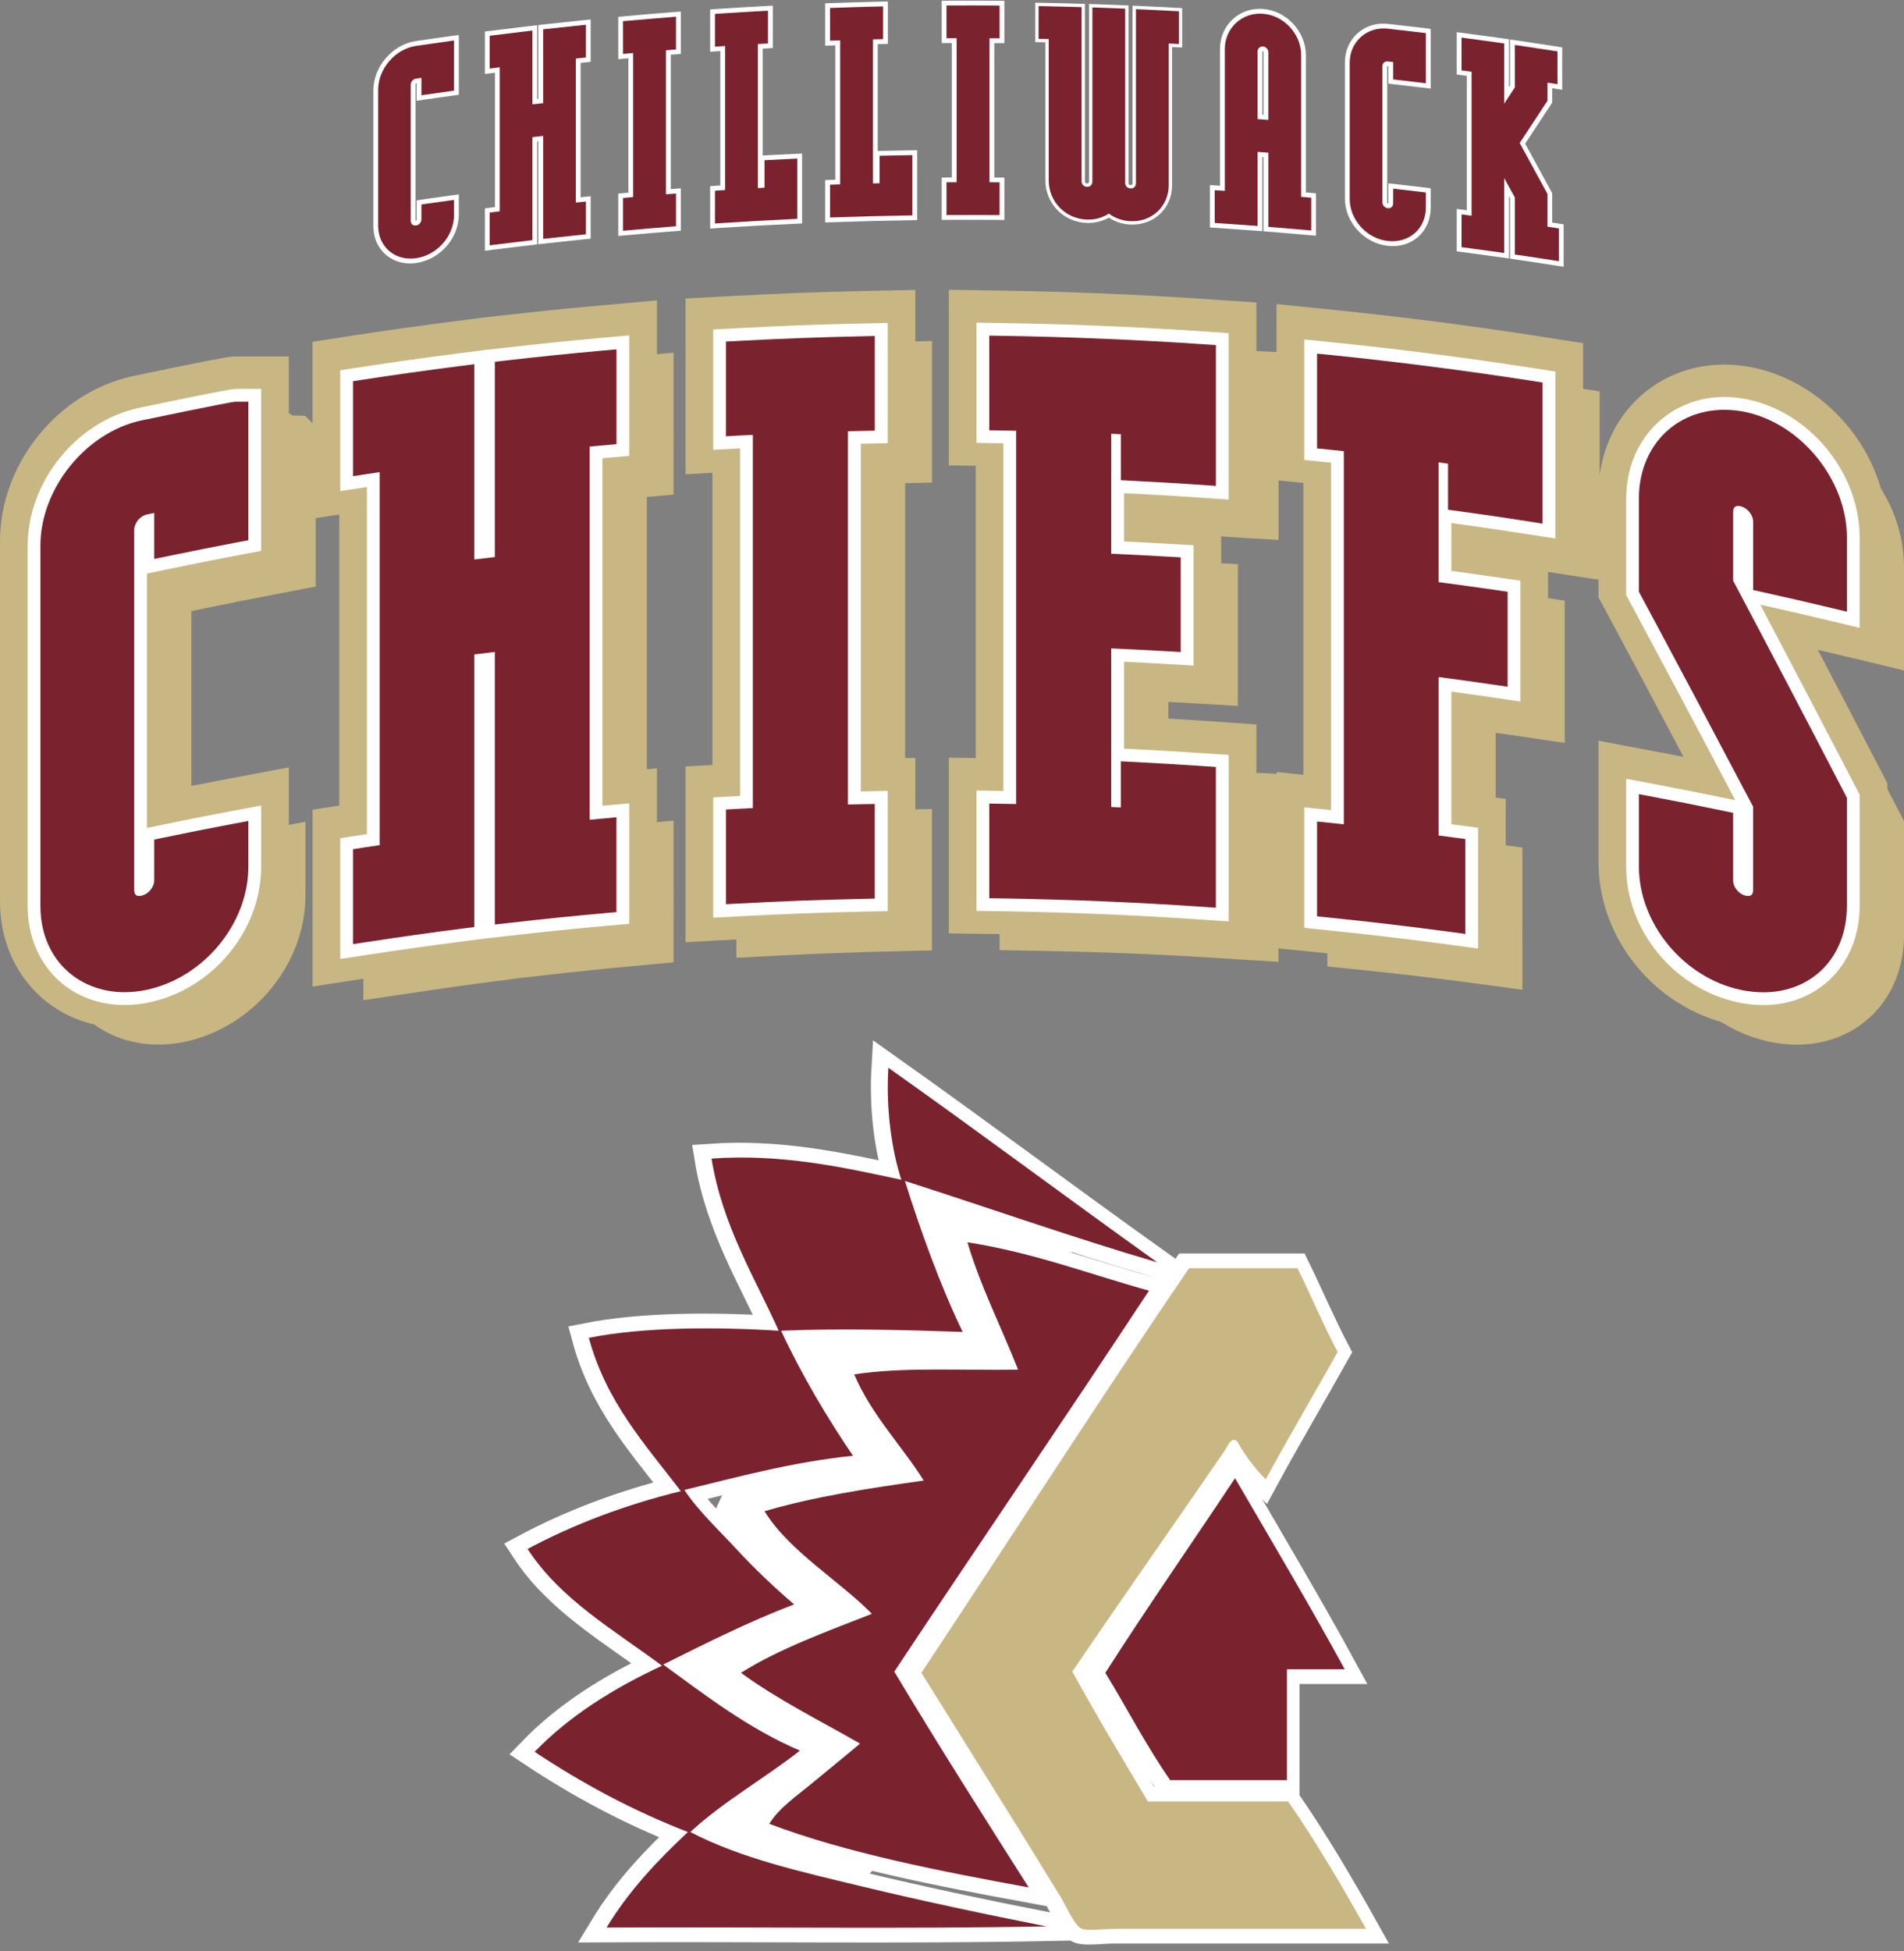
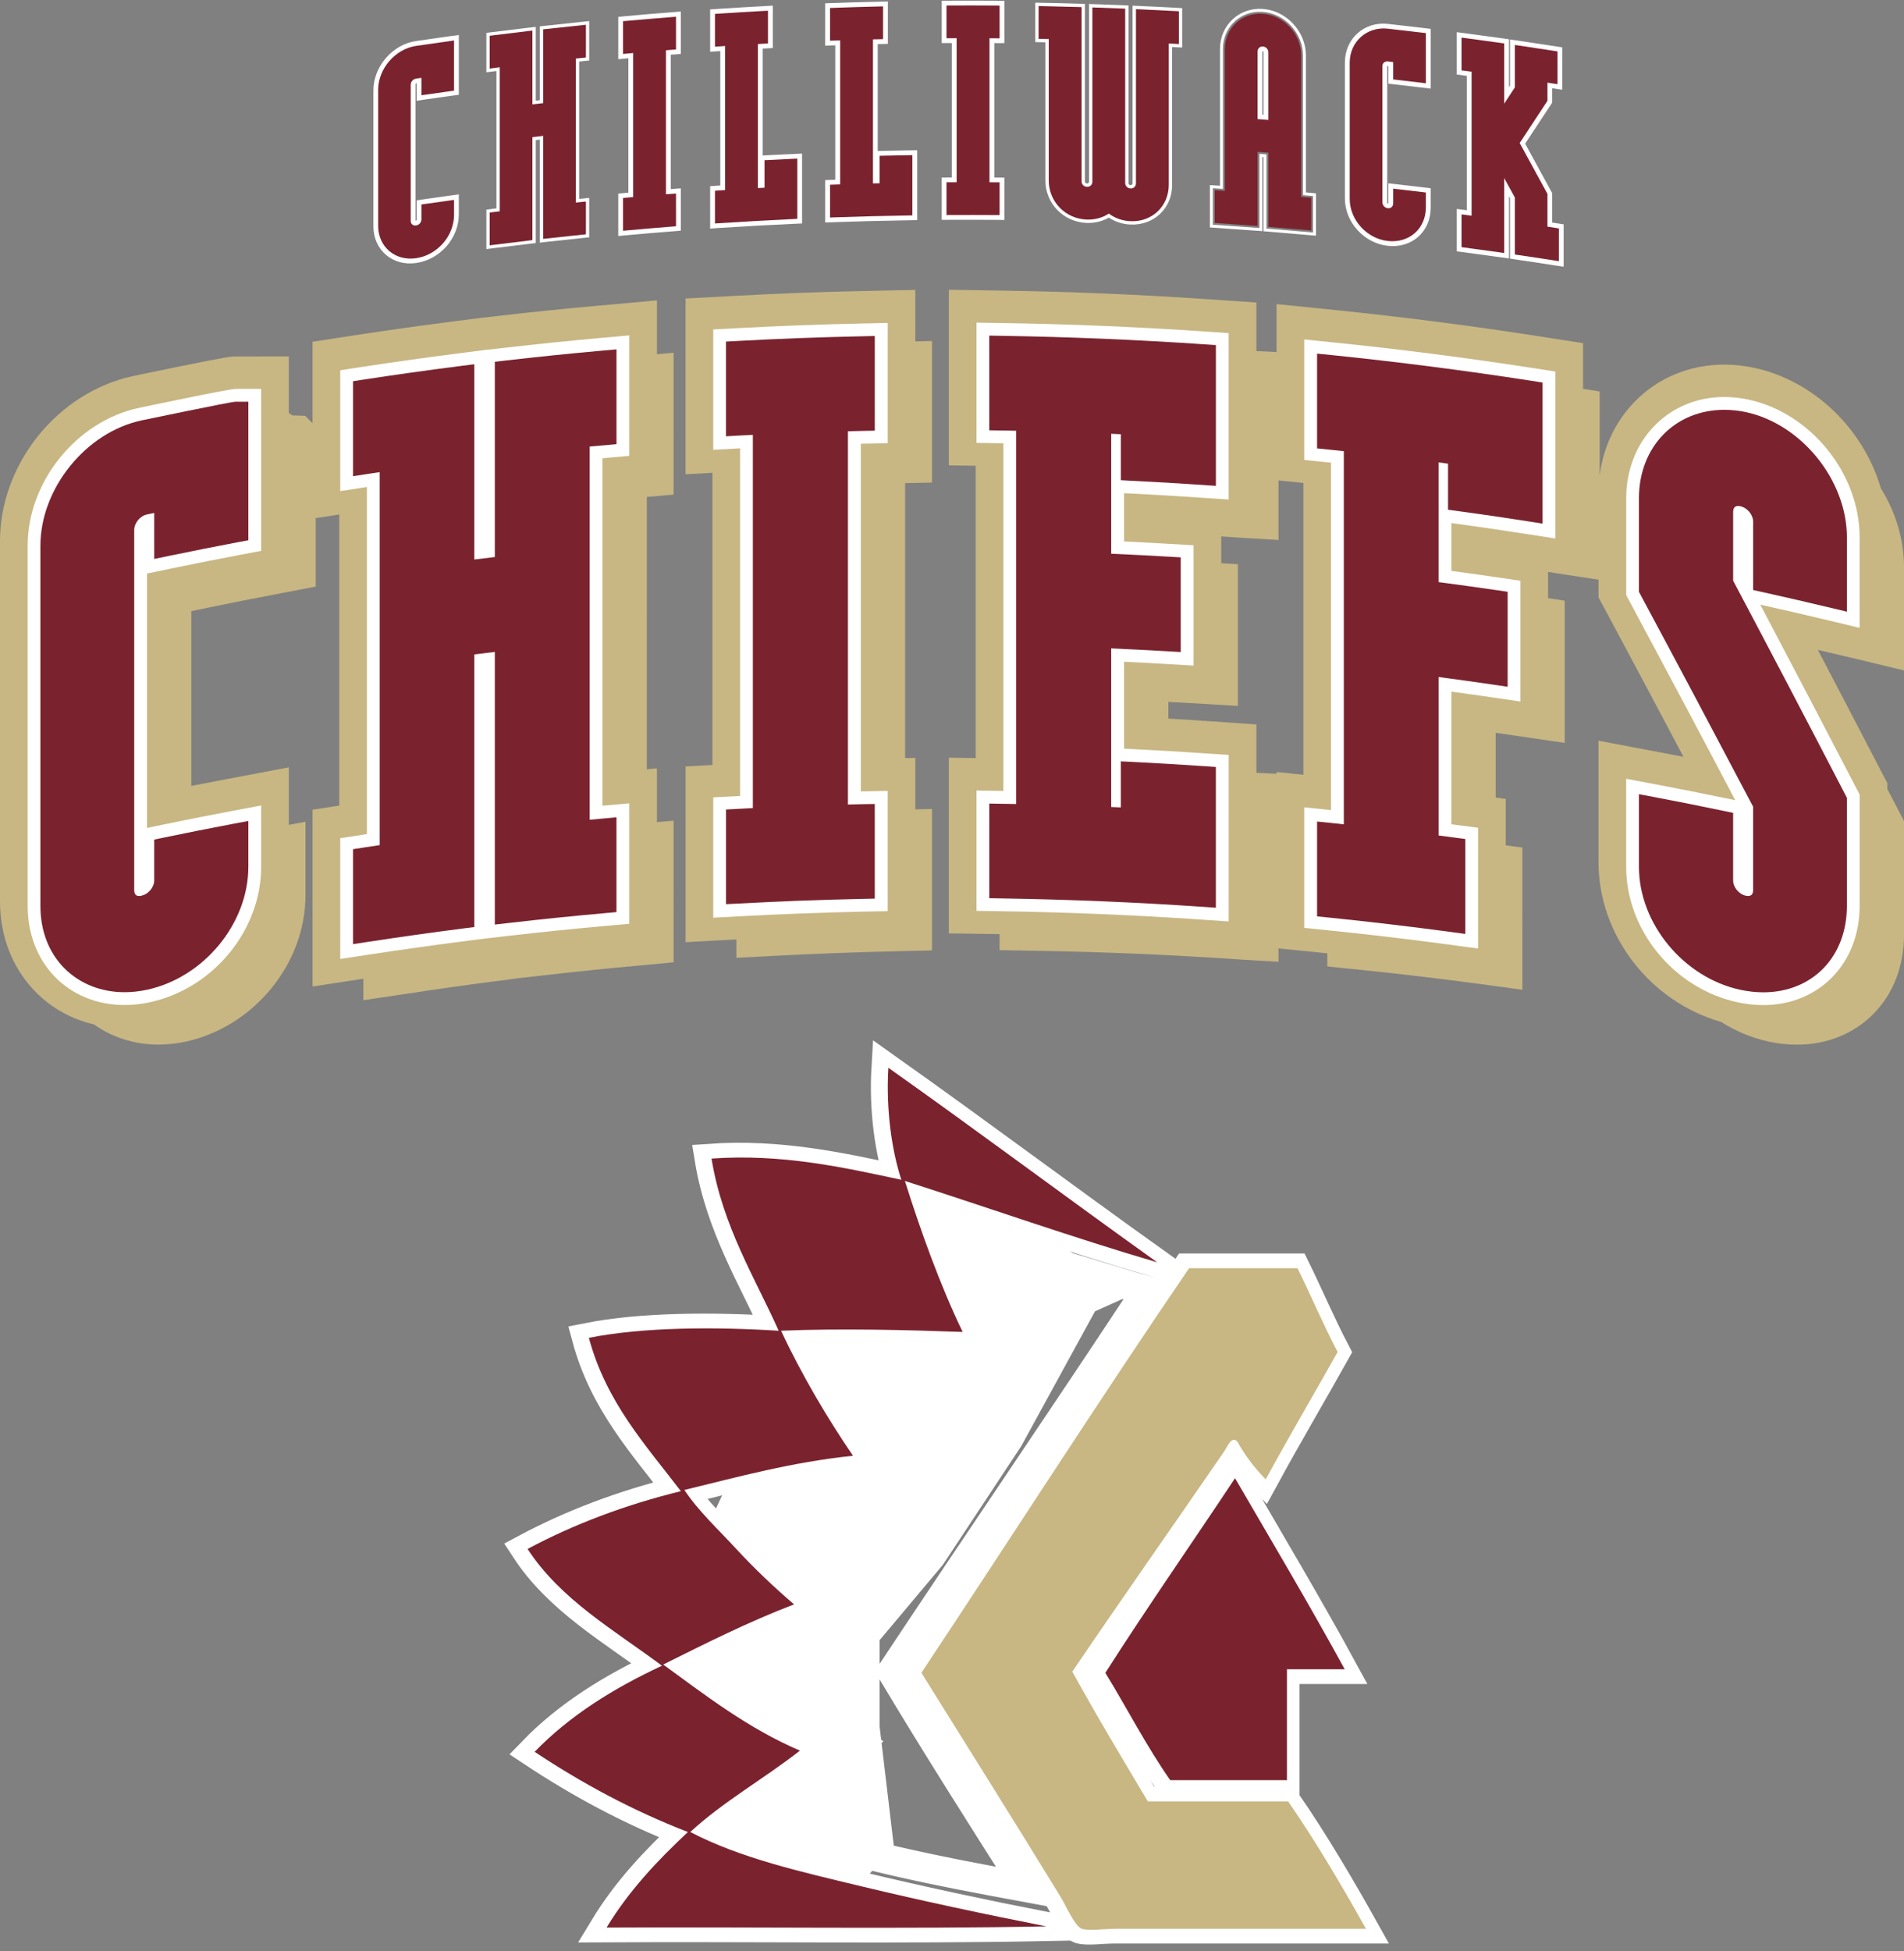
<svg xmlns="http://www.w3.org/2000/svg" xmlns:xlink="http://www.w3.org/1999/xlink" version="1.1" id="Layer_1" x="0px" y="0px" width="89.715px" height="91.907px" viewBox="0 0 89.715 91.907" enable-background="new 0 0 89.715 91.907" xml:space="preserve">
  <rect x="0" y="0" width="89.715" height="91.907" fill="#808080" stroke="none" />
  <polygon fill="#FFFFFF" points="52.929,61.172 47.921,56.7 42.848,55.298 40.978,58.234 37.775,62.374 37.306,66.114 34.583,69.252   32.646,73.391 30.697,81.936 34.436,88.012 39.59,89.882 42.114,86.944 41.447,81.334 41.447,77.262 44.425,73.714 48.123,68.117   51.594,61.773 " />
  <g>
    <defs>
      <rect id="SVGID_1_" width="89.715" height="91.907" />
    </defs>
    <clipPath id="SVGID_2_">
      <use xlink:href="#SVGID_1_" overflow="visible" />
    </clipPath>
    <path clip-path="url(#SVGID_2_)" fill="none" stroke="#FFFFFF" stroke-width="1.39" stroke-miterlimit="10" d="M63.259,78.633   c-1.588-2.913-3.446-6.039-5.167-9.002c-2.032,3.061-4.126,6.061-6.111,9.168c1.024,1.679,1.941,3.463,3.055,5.056h4.648h0.853   v-5.222H63.259z M48.369,88.911c-4.098-0.754-8.574-1.611-12.224-3c0.468-0.754,1.309-1.323,2.055-1.945   c0.743-0.615,1.518-1.237,2.224-1.833c-1.897-1.084-3.893-2.072-5.612-3.334c1.832-1.149,4.029-1.935,6.167-2.776   c-1.5-1.538-3.901-2.951-5.055-4.835c2.306-0.675,4.886-1.079,7.5-1.444c-0.973-1.564-2.468-3.09-3.277-5.001   c2.291-0.356,5.118-0.177,7.725-0.223c-0.791-2.006-1.748-3.847-2.393-6c3.127,0.487,5.729,1.496,8.558,2.278   c-3.963,6.019-8.021,11.943-12.001,17.946C44.093,82.186,46.234,85.545,48.369,88.911z M54.425,59.465   c-3.883-1.137-7.951-2.571-11.892-3.834c0.733,2.325,1.669,4.927,2.724,7.111c-2.56-0.089-5.767-0.176-8.555-0.055   c0.971,2.084,2.221,4.185,3.387,5.889c-2.883,0.303-5.382,0.989-7.943,1.611c0.645,0.982,1.592,1.855,2.443,2.779   c0.858,0.93,1.788,1.809,2.724,2.61c-2.17,0.832-4.162,1.839-6.168,2.833c2.025,1.476,3.995,3.006,6.444,4.057   c-1.681,1.32-3.606,2.394-5.166,3.834c2.368,1.234,5.208,1.87,8.057,2.554c2.856,0.688,5.822,1.317,8.722,1.891   c-6.797,0.129-13.835,0.018-20.724,0.056c1.049-1.729,2.396-3.16,3.834-4.5c-2.643-1.024-5.02-2.316-7.224-3.778   c1.649-1.706,3.714-2.992,6.001-4.057c-2.26-1.686-4.778-3.111-6.333-5.5c2.161-1.154,4.562-2.07,7.223-2.724   c-1.668-2.184-3.518-4.188-4.334-7.222c2.584-0.515,5.992-0.519,8.945-0.333c-1.09-2.446-2.646-4.91-3.167-8.112   c3.33-0.235,6.244,0.422,8.944,1c-0.428-1.312-0.731-3.231-0.61-5.277C46.015,53.314,50.179,56.431,54.425,59.465z M60.591,84.855   h-6.61c-1.202-2.021-2.415-4.032-3.557-6.111c2.236-3.301,4.844-7.007,7.167-10.39c0.143-0.207,0.329-0.732,0.612-0.446   c0.366,0.673,0.82,1.252,1.333,1.779c1.102-2.028,2.266-3.994,3.388-6c-0.669-1.273-1.248-2.641-1.888-3.946h-5.111   c-4.281,6.278-8.401,12.713-12.611,19.058c2.152,3.463,4.4,7.025,6.556,10.557c0.265,0.436,0.677,1.388,1.001,1.501   c0.323,0.112,1.065,0,1.665,0h11.724C63.184,88.93,61.895,86.737,60.591,84.855z" />
  </g>
  <g>
    <defs>
      <rect id="SVGID_3_" x="-2.454" width="94.623" height="95.554" />
    </defs>
    <clipPath id="SVGID_4_">
      <use xlink:href="#SVGID_3_" overflow="visible" />
    </clipPath>
    <path clip-path="url(#SVGID_4_)" fill="#C8B783" d="M30.548,23.403l1.191-0.104v-1.195v-0.367c0-0.361,0-0.723,0.001-1.083   c0-0.725,0-1.448-0.001-2.173v-0.439v-1.427l-0.784,0.072v-1.112v-1.426l-1.42,0.13l-1.312,0.117   c-1.511,0.135-3.054,0.291-4.59,0.468l-0.83,0.096h-0.008l-0.008-0.002l-1.357,0.174c-1.51,0.193-3.049,0.408-4.574,0.64   l-1.023,0.158l-1.107,0.169v1.12v1.034v1.686l-0.233-0.235l-0.117-0.116l-0.597-0.017l-0.046-0.03   c-0.042-0.031-0.084-0.061-0.125-0.087v-0.152v-1.207v-1.305l-1.306,0.001l-1.208,0.001c-0.166,0-0.324,0-2.578,0.458   c-1.103,0.224-2.168,0.449-2.282,0.473c-0.001,0.001-0.003,0.001-0.006,0.001c-0.002,0.001-0.007,0.001-0.01,0.003   c-0.003,0-0.006,0.001-0.009,0.001c-1.697,0.38-3.264,1.376-4.417,2.81C0.637,21.982,0,23.737,0,25.483v16.965   c0,1.472,0.456,2.812,1.317,3.873c0.797,0.982,1.869,1.647,3.119,1.938c0.85,0.614,1.908,0.947,3.018,0.947H7.46   c0.423,0,0.853-0.045,1.278-0.135l0.003-0.001l0.004-0.001c3.207-0.699,5.635-3.65,5.649-6.866v-0.006v-0.005   c0-0.236,0-0.474,0-0.712c0-0.239,0-0.48,0-0.719v-0.481V38.71l-0.785,0.146v-1.136v-1.572l-1.547,0.292l-1.428,0.269   c-0.526,0.1-1.066,0.204-1.618,0.312v-8.233l0.306-0.063l0.484-0.1c1.023-0.214,2.071-0.421,3.201-0.635l0.322-0.062l1.546-0.297   v-1.081v-0.334v-1.81l1.11-0.17V37.95l-0.151,0.022l-1.107,0.169v1.12v1.033v3.255v1.403v1.52l1.501-0.231l0.893-0.136v1.01   l1.495-0.222l0.461-0.068l0.004-0.001h0.002c1.471-0.227,2.976-0.439,4.469-0.629h0.002h0.005l0.349-0.046l0.6-0.08l0.744-0.082   l0.445-0.051h0.005h0.001c1.496-0.173,3.004-0.328,4.482-0.459h0.004l0.004-0.001l0.366-0.034l1.18-0.112v-1.187v-0.364   c0-0.362,0-0.724,0.001-1.083c0-0.725,0-1.448-0.001-2.173v-0.439v-1.426l-0.784,0.07v-1.11v-1.424l-0.479,0.042   c0-4.276,0-8.552,0.001-12.827L30.548,23.403z" />
  </g>
  <g>
    <defs>
      <rect id="SVGID_5_" width="89.715" height="91.907" />
    </defs>
    <clipPath id="SVGID_6_">
      <use xlink:href="#SVGID_5_" overflow="visible" />
    </clipPath>
    <path clip-path="url(#SVGID_6_)" fill="#C8B783" d="M43.128,14.988v-1.331l-1.332,0.028l-1.229,0.027   c-1.981,0.042-3.963,0.117-5.891,0.223l-1.14,0.06l-1.233,0.066v1.234v1.143v3.255v1.272v1.376l1.266-0.07v13.766l-0.034,0.001   l-1.231,0.067v1.233v1.143v3.255v1.271v1.376l1.374-0.076l1.019-0.052v0.863l1.368-0.07l0.425-0.023   c1.869-0.1,3.804-0.171,5.756-0.215l0.396-0.01l1.273-0.029v-1.273v-0.393V39.85v-0.411v-1.332l-0.786,0.019v-1.095v-1.33   l-0.48,0.01V22.76l1.267-0.028v-1.276v-0.394v-3.253v-0.411v-1.335l-0.786,0.019V14.988z" />
    <path clip-path="url(#SVGID_6_)" fill="#C8B783" d="M88.626,23.007c-0.815-2.816-3.19-5.086-5.968-5.68   c-0.471-0.102-0.947-0.152-1.415-0.152c-1.629,0-3.134,0.626-4.234,1.762c-0.898,0.929-1.462,2.133-1.634,3.456v-2.491v-0.346   v-1.119l-0.783-0.12v-0.004v-1.033v-1.116l-1.104-0.171l-1.021-0.159c-3.149-0.49-6.365-0.903-9.553-1.229l-1.328-0.135   l-1.436-0.146v1.444v0.817L59.2,16.536V15.47v-1.219l-1.216-0.083l-1.123-0.076c-3.183-0.217-6.415-0.352-9.606-0.401l-1.224-0.02   l-1.322-0.02v1.324v1.223v3.253v1.186v1.284l1.267,0.02v13.77l-1.267-0.02v1.324v1.226v3.255v1.187v1.285l1.283,0.018l1.108,0.017   v0.754l1.279,0.024l0.397,0.007c3.092,0.048,6.249,0.18,9.389,0.393l0.425,0.028l1.652,0.099v-0.632l1.081,0.108l1.083,0.109   c0.044,0.006,0.09,0.01,0.137,0.014v0.618l1.169,0.121l0.362,0.037c1.838,0.186,3.764,0.414,5.729,0.678l0.453,0.062l1.479,0.201   v-1.493v-0.461c-0.002-0.544-0.002-1.086-0.002-1.626c0-0.543,0-1.086,0-1.63v-0.35v-1.14l-0.784-0.104v-1.045v-1.14l-0.474-0.064   v-3.05c0.425,0.059,0.859,0.121,1.302,0.186l0.457,0.069l1.494,0.219v-1.51v-0.466v-3.255v-0.346v-1.123l-0.785-0.117v-0.001   v-1.042v-0.194c0.156,0.025,0.309,0.048,0.463,0.072l0.468,0.073l1.446,0.221v0.2v0.302v0.328l0.153,0.288l0.146,0.266   c1.221,2.28,2.465,4.612,3.706,6.961c-0.346-0.069-0.69-0.135-1.031-0.198l-1.43-0.27l-1.544-0.292v1.572v1.454v2.692   c0,3.437,2.418,6.569,5.781,7.531c0.703,0.443,1.462,0.756,2.259,0.929l0.005,0.001l0.006,0.001   c0.439,0.091,0.875,0.138,1.296,0.138h0.009c1.404,0,2.684-0.518,3.604-1.455c0.928-0.94,1.436-2.261,1.436-3.718v-4.943v-0.1   V38.68l-0.144-0.28l-0.045-0.087l-0.003-0.005l-0.001-0.003c-0.178-0.341-0.354-0.681-0.532-1.021l-0.062-0.121v-0.273   l-0.148-0.283l-0.135-0.26c-0.532-1.027-1.086-2.092-1.647-3.165l-0.656-1.255c-0.227-0.435-0.456-0.871-0.687-1.312   c0.67,0.155,1.317,0.305,1.956,0.458l0.494,0.12l1.609,0.389v-1.655v-0.512v-2.731v-0.004v-0.003   C89.708,25.409,89.333,24.145,88.626,23.007 M60.151,36.45L59.2,36.405v-1.064v-1.217l-1.216-0.083l-1.123-0.076   c-0.584-0.041-1.188-0.079-1.808-0.114v-0.787c0.476,0.025,0.962,0.051,1.469,0.081l0.427,0.025l1.379,0.082v-1.383v-0.427v-3.252   v-0.381v-1.231l-0.784-0.045v-1.068v-0.197c0.208,0.014,0.417,0.028,0.621,0.041l0.428,0.029l1.65,0.097v-1.396v-0.431v-0.977   l1.081,0.11l0.091,0.01v13.745l-1.264-0.13V36.45z" />
  </g>
  <g>
    <defs>
      <rect id="SVGID_7_" x="-2.454" width="94.623" height="95.554" />
    </defs>
    <clipPath id="SVGID_8_">
      <use xlink:href="#SVGID_7_" overflow="visible" />
    </clipPath>
    <path clip-path="url(#SVGID_8_)" fill="#FFFFFF" d="M19.606,12.319c1.09-0.161,1.944-1.133,1.944-2.228V9.551V9.237   c-0.104,0.014-0.209,0.028-0.312,0.042c-0.408,0.056-0.815,0.114-1.225,0.173c-0.104,0.016-0.208,0.031-0.312,0.046v0.312v0.542   c0,0.056-0.041,0.101-0.096,0.11c-0.058,0.008-0.096-0.025-0.096-0.082v-6.41c0-0.056,0.038-0.103,0.096-0.111   c0.032-0.004,0.063-0.008,0.096-0.013v0.505v0.315c0.104-0.017,0.207-0.031,0.312-0.047c0.409-0.059,0.816-0.117,1.225-0.173   c0.104-0.014,0.209-0.03,0.312-0.042V4.092v-2.05V1.729c-0.104,0.013-0.209,0.027-0.312,0.041   c-0.545,0.076-1.089,0.153-1.632,0.233c-1.072,0.158-1.942,1.174-1.942,2.25v6.409C17.664,11.739,18.534,12.478,19.606,12.319    M17.975,4.205c0-0.917,0.733-1.754,1.631-1.888c0.146-0.022,1.632-0.232,1.632-0.231v2.05c-0.408,0.056-0.815,0.114-1.225,0.173   V3.487c0,0-0.262,0.039-0.407,0.061c-0.229,0.032-0.409,0.24-0.409,0.47v6.41c0,0.229,0.18,0.382,0.409,0.349   s0.407-0.24,0.407-0.468V9.768c0.409-0.059,0.816-0.117,1.225-0.173v0.541c0,0.917-0.719,1.736-1.632,1.872   c-0.897,0.131-1.631-0.474-1.631-1.392V4.205z" />
    <path clip-path="url(#SVGID_8_)" fill="none" stroke="#FFFFFF" stroke-width="0.139" d="M19.606,12.319   c1.09-0.161,1.944-1.133,1.944-2.228V9.551V9.237c-0.104,0.014-0.209,0.028-0.312,0.042c-0.408,0.056-0.815,0.114-1.225,0.173   c-0.104,0.016-0.208,0.031-0.312,0.046v0.312v0.542c0,0.056-0.041,0.101-0.096,0.11c-0.058,0.008-0.096-0.025-0.096-0.082v-6.41   c0-0.056,0.038-0.103,0.096-0.111c0.032-0.004,0.063-0.008,0.096-0.013v0.505v0.315c0.104-0.017,0.207-0.031,0.312-0.047   c0.409-0.059,0.816-0.117,1.225-0.173c0.104-0.014,0.209-0.03,0.312-0.042V4.092v-2.05V1.729c-0.104,0.013-0.209,0.027-0.312,0.041   c-0.545,0.076-1.089,0.153-1.632,0.233c-1.072,0.158-1.942,1.174-1.942,2.25v6.409C17.664,11.739,18.534,12.478,19.606,12.319z    M17.975,4.205c0-0.917,0.733-1.754,1.631-1.888c0.146-0.022,1.632-0.232,1.632-0.231v2.05c-0.408,0.056-0.815,0.114-1.225,0.173   V3.487c0,0-0.262,0.039-0.407,0.061c-0.229,0.032-0.409,0.24-0.409,0.47v6.41c0,0.229,0.18,0.382,0.409,0.349   s0.407-0.24,0.407-0.468V9.768c0.409-0.059,0.816-0.117,1.225-0.173v0.541c0,0.917-0.719,1.736-1.632,1.872   c-0.897,0.131-1.631-0.474-1.631-1.392V4.205z" />
    <path clip-path="url(#SVGID_8_)" fill="#FFFFFF" d="M24.93,11.487c0.105-0.013,0.209-0.024,0.314-0.037v-0.314V6.599   c0.062-0.009,0.128-0.016,0.191-0.022v4.54v0.312c0.104-0.011,0.209-0.022,0.312-0.035c0.567-0.063,1.135-0.124,1.703-0.183   c0.104-0.01,0.209-0.02,0.312-0.031v-0.312V9.635V9.321c-0.104,0.011-0.209,0.021-0.312,0.033   c-0.055,0.005-0.107,0.011-0.161,0.017V2.9c0.054-0.006,0.106-0.011,0.161-0.017c0.104-0.01,0.209-0.022,0.312-0.032V2.537v-1.23   V0.994c-0.104,0.011-0.209,0.022-0.312,0.032c-0.568,0.059-1.136,0.12-1.703,0.183c-0.104,0.011-0.208,0.022-0.312,0.034v0.315   v3.161c-0.063,0.009-0.129,0.017-0.191,0.024V1.579V1.267c-0.105,0.011-0.209,0.022-0.314,0.035   c-0.566,0.066-1.135,0.135-1.7,0.207c-0.104,0.012-0.209,0.026-0.313,0.039v0.314v1.23v0.312c0.104-0.013,0.209-0.025,0.313-0.038   c0.053-0.007,0.107-0.016,0.161-0.021v6.471c-0.054,0.007-0.108,0.014-0.161,0.02c-0.104,0.014-0.209,0.028-0.313,0.041v0.313v1.23   v0.314c0.104-0.013,0.209-0.027,0.313-0.041C23.795,11.621,24.364,11.553,24.93,11.487 M23.23,10.15   c0.158-0.021,0.316-0.041,0.474-0.059V2.993c-0.157,0.02-0.315,0.038-0.474,0.058V1.822c0.565-0.072,1.134-0.141,1.7-0.206v3.475   c0.273-0.032,0.546-0.063,0.818-0.093V1.522c0.567-0.063,1.135-0.125,1.703-0.183v1.229c-0.158,0.018-0.316,0.034-0.476,0.049   v7.098c0.159-0.015,0.317-0.032,0.476-0.048v1.23c-0.568,0.058-1.136,0.118-1.703,0.182V6.227   c-0.272,0.031-0.545,0.062-0.818,0.094v4.852c-0.566,0.066-1.135,0.135-1.7,0.206V10.15z" />
-     <path clip-path="url(#SVGID_8_)" fill="none" stroke="#FFFFFF" stroke-width="0.139" d="M24.93,11.487   c0.105-0.013,0.209-0.024,0.314-0.037v-0.314V6.599c0.062-0.009,0.128-0.016,0.191-0.022v4.54v0.312   c0.104-0.011,0.209-0.022,0.312-0.035c0.567-0.063,1.135-0.124,1.703-0.183c0.104-0.01,0.209-0.02,0.312-0.031v-0.312V9.635V9.321   c-0.104,0.011-0.209,0.021-0.312,0.033c-0.055,0.005-0.107,0.011-0.161,0.017V2.9c0.054-0.006,0.106-0.011,0.161-0.017   c0.104-0.01,0.209-0.022,0.312-0.032V2.537v-1.23V0.994c-0.104,0.011-0.209,0.022-0.312,0.032c-0.568,0.059-1.136,0.12-1.703,0.183   c-0.104,0.011-0.208,0.022-0.312,0.034v0.315v3.161c-0.063,0.009-0.129,0.017-0.191,0.024V1.579V1.267   c-0.105,0.011-0.209,0.022-0.314,0.035c-0.566,0.066-1.135,0.135-1.7,0.207c-0.104,0.012-0.209,0.026-0.313,0.039v0.314v1.23v0.312   c0.104-0.013,0.209-0.025,0.313-0.038c0.053-0.007,0.107-0.016,0.161-0.021v6.471c-0.054,0.007-0.108,0.014-0.161,0.02   c-0.104,0.014-0.209,0.028-0.313,0.041v0.313v1.23v0.314c0.104-0.013,0.209-0.027,0.313-0.041   C23.795,11.621,24.364,11.553,24.93,11.487z M23.23,10.15c0.158-0.021,0.316-0.041,0.474-0.059V2.993   c-0.157,0.02-0.315,0.038-0.474,0.058V1.822c0.565-0.072,1.134-0.141,1.7-0.206v3.475c0.273-0.032,0.546-0.063,0.818-0.093V1.522   c0.567-0.063,1.135-0.125,1.703-0.183v1.229c-0.158,0.018-0.316,0.034-0.476,0.049v7.098c0.159-0.015,0.317-0.032,0.476-0.048v1.23   c-0.568,0.058-1.136,0.118-1.703,0.182V6.227c-0.272,0.031-0.545,0.062-0.818,0.094v4.852c-0.566,0.066-1.135,0.135-1.7,0.206   V10.15z" />
    <path clip-path="url(#SVGID_8_)" fill="#FFFFFF" d="M29.514,0.828c-0.104,0.008-0.208,0.018-0.313,0.029v0.312v1.23v0.313   c0.105-0.01,0.21-0.02,0.313-0.029c0.056-0.004,0.108-0.008,0.164-0.014v6.472c-0.056,0.004-0.108,0.01-0.164,0.014   c-0.104,0.009-0.208,0.019-0.313,0.028v0.314v1.229v0.314c0.105-0.01,0.21-0.02,0.313-0.028c0.727-0.066,1.454-0.128,2.182-0.184   c0.105-0.008,0.21-0.017,0.315-0.025v-0.314V9.261V8.946c-0.105,0.008-0.21,0.017-0.315,0.025c-0.054,0.004-0.107,0.008-0.16,0.013   V2.512c0.053-0.002,0.106-0.007,0.16-0.011c0.105-0.008,0.21-0.017,0.315-0.024V2.162V0.933V0.619   c-0.105,0.008-0.21,0.016-0.315,0.024C30.968,0.699,30.241,0.761,29.514,0.828 M31.696,2.187C31.538,2.2,31.379,2.211,31.22,2.224   v7.099c0.159-0.014,0.317-0.027,0.476-0.038v1.229c-0.728,0.058-1.455,0.118-2.182,0.186v-1.23   c0.158-0.014,0.318-0.028,0.476-0.043V2.328c-0.157,0.014-0.317,0.029-0.476,0.043V1.14c0.727-0.064,1.454-0.126,2.182-0.183V2.187   z" />
    <path clip-path="url(#SVGID_8_)" fill="none" stroke="#FFFFFF" stroke-width="0.139" d="M29.514,0.828   c-0.104,0.008-0.208,0.018-0.313,0.029v0.312v1.23v0.313c0.105-0.01,0.21-0.02,0.313-0.029c0.056-0.004,0.108-0.008,0.164-0.014   v6.472c-0.056,0.004-0.108,0.01-0.164,0.014c-0.104,0.009-0.208,0.019-0.313,0.028v0.314v1.229v0.314   c0.105-0.01,0.21-0.02,0.313-0.028c0.727-0.066,1.454-0.128,2.182-0.184c0.105-0.008,0.21-0.017,0.315-0.025v-0.314V9.261V8.946   c-0.105,0.008-0.21,0.017-0.315,0.025c-0.054,0.004-0.107,0.008-0.16,0.013V2.512c0.053-0.002,0.106-0.007,0.16-0.011   c0.105-0.008,0.21-0.017,0.315-0.024V2.162V0.933V0.619c-0.105,0.008-0.21,0.016-0.315,0.024   C30.968,0.699,30.241,0.761,29.514,0.828z M31.696,2.187C31.538,2.2,31.379,2.211,31.22,2.224v7.099   c0.159-0.014,0.317-0.027,0.476-0.038v1.229c-0.728,0.058-1.455,0.118-2.182,0.186v-1.23c0.158-0.014,0.318-0.028,0.476-0.043   V2.328c-0.157,0.014-0.317,0.029-0.476,0.043V1.14c0.727-0.064,1.454-0.126,2.182-0.183V2.187z" />
    <path clip-path="url(#SVGID_8_)" fill="#FFFFFF" d="M37.409,10.474c0.105-0.006,0.209-0.01,0.315-0.014v-0.314V7.62V7.306   c-0.106,0.004-0.21,0.01-0.315,0.016c-0.41,0.018-0.821,0.038-1.232,0.059c-0.102,0.007-0.205,0.013-0.31,0.019V2.224   c0.057-0.003,0.109-0.007,0.163-0.01c0.105-0.005,0.208-0.011,0.315-0.017V1.884V0.653V0.34c-0.107,0.004-0.21,0.01-0.315,0.016   c-0.729,0.04-1.456,0.084-2.184,0.132c-0.105,0.007-0.209,0.014-0.315,0.021v0.312v1.231v0.312c0.106-0.006,0.21-0.013,0.315-0.02   c0.055-0.004,0.106-0.008,0.163-0.013v6.472c-0.057,0.002-0.108,0.007-0.163,0.01c-0.105,0.007-0.209,0.015-0.315,0.022v0.314   v1.229v0.315c0.106-0.007,0.21-0.016,0.315-0.022C35.034,10.595,36.221,10.527,37.409,10.474 M33.846,9.13   c0.157-0.011,0.316-0.021,0.477-0.031V2.001c-0.16,0.01-0.319,0.02-0.477,0.03V0.802c0.728-0.049,1.455-0.093,2.184-0.131V1.9   c-0.157,0.008-0.318,0.018-0.476,0.028v7.097C35.761,9.013,35.969,9,36.176,8.991V7.696c0.411-0.022,0.822-0.042,1.232-0.061v2.524   c-1.188,0.055-2.375,0.121-3.562,0.198V9.13z" />
  </g>
  <g>
    <defs>
      <rect id="SVGID_9_" width="89.715" height="91.907" />
    </defs>
    <clipPath id="SVGID_10_">
      <use xlink:href="#SVGID_9_" overflow="visible" />
    </clipPath>
    <path clip-path="url(#SVGID_10_)" fill="none" stroke="#FFFFFF" stroke-width="0.139" d="M37.409,10.474   c0.105-0.006,0.209-0.01,0.315-0.014v-0.314V7.62V7.306c-0.106,0.004-0.21,0.01-0.315,0.016c-0.41,0.018-0.821,0.038-1.232,0.059   c-0.102,0.007-0.205,0.013-0.31,0.019V2.224c0.057-0.003,0.109-0.007,0.163-0.01c0.105-0.005,0.208-0.011,0.315-0.017V1.884V0.653   V0.34c-0.107,0.004-0.21,0.01-0.315,0.016c-0.729,0.04-1.456,0.084-2.184,0.132c-0.105,0.007-0.209,0.014-0.315,0.021v0.312v1.231   v0.312c0.106-0.006,0.21-0.013,0.315-0.02c0.055-0.004,0.106-0.008,0.163-0.013v6.472c-0.057,0.002-0.108,0.007-0.163,0.01   c-0.105,0.007-0.209,0.015-0.315,0.022v0.314v1.229v0.315c0.106-0.007,0.21-0.016,0.315-0.022   C35.034,10.595,36.221,10.527,37.409,10.474z M33.846,9.13c0.157-0.011,0.316-0.021,0.477-0.031V2.001   c-0.16,0.01-0.319,0.02-0.477,0.03V0.802c0.728-0.049,1.455-0.093,2.184-0.131V1.9c-0.157,0.008-0.318,0.018-0.476,0.028v7.097   C35.761,9.013,35.969,9,36.176,8.991V7.696c0.411-0.022,0.822-0.042,1.232-0.061v2.524c-1.188,0.055-2.375,0.121-3.562,0.198V9.13z   " />
  </g>
  <g>
    <defs>
      <rect id="SVGID_11_" x="-2.454" width="94.623" height="95.554" />
    </defs>
    <clipPath id="SVGID_12_">
      <use xlink:href="#SVGID_11_" overflow="visible" />
    </clipPath>
    <path clip-path="url(#SVGID_12_)" fill="#FFFFFF" d="M42.833,10.307c0.104-0.001,0.211-0.004,0.315-0.006V9.988V7.462V7.148   c-0.104,0.001-0.211,0.003-0.315,0.004C42.421,7.16,42.01,7.168,41.6,7.177c-0.104,0.003-0.207,0.006-0.312,0.007V2.01   c0.055-0.001,0.11-0.003,0.163-0.004c0.105-0.003,0.21-0.004,0.315-0.007V1.683V0.455V0.141c-0.105,0.003-0.21,0.006-0.315,0.007   c-0.729,0.017-1.456,0.038-2.186,0.064c-0.105,0.004-0.211,0.007-0.314,0.011v0.314v1.23v0.313   c0.104-0.004,0.209-0.008,0.314-0.011c0.054-0.002,0.107-0.004,0.162-0.005v6.47c-0.055,0.003-0.108,0.004-0.162,0.006   c-0.105,0.004-0.211,0.007-0.314,0.011v0.314v1.229v0.315c0.104-0.004,0.209-0.007,0.314-0.011   C40.455,10.356,41.643,10.325,42.833,10.307 M39.266,8.854c0.158-0.006,0.318-0.012,0.477-0.016v-7.1   c-0.158,0.004-0.318,0.01-0.477,0.017v-1.23c0.729-0.025,1.457-0.048,2.186-0.065v1.23c-0.159,0.004-0.316,0.008-0.477,0.013v7.097   c0.208-0.004,0.416-0.01,0.625-0.014V7.491c0.41-0.008,0.821-0.017,1.232-0.022v2.524c-1.189,0.018-2.378,0.049-3.566,0.09V8.854z" />
  </g>
  <g>
    <defs>
      <rect id="SVGID_13_" width="89.715" height="91.907" />
    </defs>
    <clipPath id="SVGID_14_">
      <use xlink:href="#SVGID_13_" overflow="visible" />
    </clipPath>
    <path clip-path="url(#SVGID_14_)" fill="none" stroke="#FFFFFF" stroke-width="0.139" d="M42.833,10.307   c0.104-0.001,0.211-0.004,0.315-0.006V9.988V7.462V7.148c-0.104,0.001-0.211,0.003-0.315,0.004C42.421,7.16,42.01,7.168,41.6,7.177   c-0.104,0.003-0.207,0.006-0.312,0.007V2.01c0.055-0.001,0.11-0.003,0.163-0.004c0.105-0.003,0.21-0.004,0.315-0.007V1.683V0.455   V0.141c-0.105,0.003-0.21,0.006-0.315,0.007c-0.729,0.017-1.456,0.038-2.186,0.064c-0.105,0.004-0.211,0.007-0.314,0.011v0.314   v1.23v0.313c0.104-0.004,0.209-0.008,0.314-0.011c0.054-0.002,0.107-0.004,0.162-0.005v6.47c-0.055,0.003-0.108,0.004-0.162,0.006   c-0.105,0.004-0.211,0.007-0.314,0.011v0.314v1.229v0.315c0.104-0.004,0.209-0.007,0.314-0.011   C40.455,10.356,41.643,10.325,42.833,10.307z M39.266,8.854c0.158-0.006,0.318-0.012,0.477-0.016v-7.1   c-0.158,0.004-0.318,0.01-0.477,0.017v-1.23c0.729-0.025,1.457-0.048,2.186-0.065v1.23c-0.159,0.004-0.316,0.008-0.477,0.013v7.097   c0.208-0.004,0.416-0.01,0.625-0.014V7.491c0.41-0.008,0.821-0.017,1.232-0.022v2.524c-1.189,0.018-2.378,0.049-3.566,0.09V8.854z" />
  </g>
  <path fill="#FFFFFF" d="M46.943,10.288c0.105,0,0.21,0.001,0.313,0.003V9.977V8.749V8.435c-0.104-0.001-0.208-0.001-0.313-0.004  c-0.054,0-0.108,0-0.162-0.001V1.96c0.054,0,0.108,0,0.162,0.001c0.105,0,0.21,0.001,0.313,0.001V1.651V0.419V0.107  c-0.104-0.001-0.208-0.003-0.313-0.003c-0.729-0.005-1.458-0.005-2.188-0.002c-0.104,0-0.209,0.001-0.312,0.001v0.314v1.229V1.96  c0.104,0,0.209-0.001,0.312-0.001c0.057,0,0.11,0,0.164-0.001v6.47c-0.054,0-0.107,0-0.164,0c-0.104,0.001-0.209,0.001-0.312,0.003  v0.314v1.23v0.312c0.104,0,0.209-0.001,0.312-0.001C45.485,10.283,46.214,10.283,46.943,10.288 M44.754,8.743  c0.161-0.001,0.319-0.001,0.479-0.001v-7.1c-0.159,0-0.317,0.001-0.479,0.001V0.415c0.73-0.004,1.46-0.003,2.188,0.003v1.229  c-0.159-0.001-0.316-0.001-0.477-0.003v7.1c0.16,0,0.317,0.001,0.477,0.003v1.229c-0.729-0.004-1.458-0.006-2.188-0.003V8.743z" />
  <rect x="-2.454" fill="none" width="94.623" height="95.554" />
  <path fill="none" stroke="#FFFFFF" stroke-width="0.139" d="M46.943,10.288c0.105,0,0.21,0.001,0.313,0.003V9.977V8.749V8.435  c-0.104-0.001-0.208-0.001-0.313-0.004c-0.054,0-0.108,0-0.162-0.001V1.96c0.054,0,0.108,0,0.162,0.001  c0.105,0,0.21,0.001,0.313,0.001V1.651V0.419V0.107c-0.104-0.001-0.208-0.003-0.313-0.003c-0.729-0.005-1.458-0.005-2.188-0.002  c-0.104,0-0.209,0.001-0.312,0.001v0.314v1.229V1.96c0.104,0,0.209-0.001,0.312-0.001c0.057,0,0.11,0,0.164-0.001v6.47  c-0.054,0-0.107,0-0.164,0c-0.104,0.001-0.209,0.001-0.312,0.003v0.314v1.23v0.312c0.104,0,0.209-0.001,0.312-0.001  C45.485,10.283,46.214,10.283,46.943,10.288z M44.754,8.743c0.161-0.001,0.319-0.001,0.479-0.001v-7.1  c-0.159,0-0.317,0.001-0.479,0.001V0.415c0.73-0.004,1.46-0.003,2.188,0.003v1.229c-0.159-0.001-0.316-0.001-0.477-0.003v7.1  c0.16,0,0.317,0.001,0.477,0.003v1.229c-0.729-0.004-1.458-0.006-2.188-0.003V8.743z" />
  <rect fill="none" width="89.715" height="91.907" />
  <path fill="#FFFFFF" d="M49.258,1.993v6.505c0,1.095,0.86,1.969,1.958,2.004c0.372,0.011,0.729-0.077,1.032-0.252  c0.292,0.197,0.646,0.312,1.021,0.328c1.099,0.046,1.959-0.764,1.959-1.859V2.213c0.053,0.004,0.108,0.007,0.161,0.009  c0.104,0.007,0.21,0.013,0.314,0.018V1.926V0.697V0.383c-0.104-0.006-0.21-0.011-0.314-0.017c-0.569-0.032-1.138-0.059-1.709-0.085  c-0.104-0.006-0.209-0.01-0.314-0.014V0.58v8.049c0,0.057-0.039,0.095-0.097,0.092c-0.057-0.001-0.095-0.044-0.095-0.1V0.571V0.257  c-0.105-0.004-0.211-0.008-0.315-0.013c-0.41-0.017-0.821-0.032-1.232-0.045c-0.105-0.004-0.211-0.007-0.313-0.01v0.312v8.049  c0,0.056-0.041,0.096-0.098,0.094c-0.056-0.003-0.096-0.043-0.096-0.1V0.497V0.183c-0.105-0.003-0.209-0.006-0.314-0.009  c-0.57-0.018-1.141-0.031-1.71-0.042c-0.105-0.001-0.21-0.004-0.314-0.006V0.44v1.229v0.315c0.104,0.001,0.209,0.004,0.314,0.005  C49.151,1.991,49.205,1.991,49.258,1.993 M49.096,0.446c0.569,0.011,1.14,0.025,1.71,0.042v8.049c0,0.229,0.18,0.414,0.41,0.421  c0.231,0.007,0.411-0.166,0.411-0.397V0.512c0.411,0.014,0.822,0.031,1.232,0.046v8.049c0,0.229,0.182,0.417,0.41,0.426  c0.23,0.01,0.412-0.162,0.411-0.391V0.594c0.571,0.025,1.14,0.054,1.709,0.084v1.23c-0.158-0.008-0.317-0.017-0.476-0.025v6.821  c0,0.917-0.723,1.6-1.645,1.561c-0.393-0.017-0.755-0.162-1.018-0.401c-0.28,0.22-0.641,0.338-1.036,0.325  c-0.92-0.028-1.644-0.764-1.644-1.683V1.686c-0.159-0.003-0.317-0.007-0.477-0.01V0.446z" />
-   <path fill="#FFFFFF" d="M59.1,10.792c0.104,0.007,0.21,0.016,0.313,0.022v-0.312V7.323c0.064,0.005,0.128,0.01,0.193,0.016v3.177  v0.315c0.105,0.008,0.208,0.015,0.313,0.024c0.57,0.046,1.137,0.094,1.707,0.145c0.103,0.01,0.208,0.02,0.312,0.028v-0.312V9.485  V9.172c-0.104-0.01-0.21-0.02-0.312-0.03c-0.055-0.004-0.108-0.01-0.163-0.014V2.607c0-1.076-0.876-2.032-1.953-2.116  c-1.08-0.084-1.955,0.736-1.955,1.812v6.521c-0.055-0.004-0.108-0.007-0.163-0.011c-0.105-0.007-0.21-0.013-0.313-0.02v0.313v1.229  v0.315c0.104,0.007,0.208,0.013,0.313,0.02C57.961,10.708,58.532,10.749,59.1,10.792 M57.393,9.127  c0.159,0.01,0.316,0.022,0.477,0.032V2.325c0-0.902,0.723-1.591,1.642-1.52c0.919,0.072,1.641,0.873,1.641,1.775v6.834  c0.157,0.014,0.316,0.028,0.476,0.044v1.229c-0.57-0.051-1.137-0.1-1.707-0.144V7.05c-0.274-0.022-0.548-0.044-0.82-0.063v3.491  c-0.568-0.043-1.139-0.084-1.707-0.121V9.127z" />
  <path fill="none" stroke="#FFFFFF" stroke-width="0.139" d="M59.1,10.792c0.104,0.007,0.21,0.016,0.313,0.022v-0.312V7.323  c0.064,0.005,0.128,0.01,0.193,0.016v3.177v0.315c0.105,0.008,0.208,0.015,0.313,0.024c0.57,0.046,1.137,0.094,1.707,0.145  c0.103,0.01,0.208,0.02,0.312,0.028v-0.312V9.485V9.172c-0.104-0.01-0.21-0.02-0.312-0.03c-0.055-0.004-0.108-0.01-0.163-0.014  V2.607c0-1.076-0.876-2.032-1.953-2.116c-1.08-0.084-1.955,0.736-1.955,1.812v6.521c-0.055-0.004-0.108-0.007-0.163-0.011  c-0.105-0.007-0.21-0.013-0.313-0.02v0.313v1.229v0.315c0.104,0.007,0.208,0.013,0.313,0.02  C57.961,10.708,58.532,10.749,59.1,10.792z M57.393,9.127c0.159,0.01,0.316,0.022,0.477,0.032V2.325c0-0.902,0.723-1.591,1.642-1.52  c0.919,0.072,1.641,0.873,1.641,1.775v6.834c0.157,0.014,0.316,0.028,0.476,0.044v1.229c-0.57-0.051-1.137-0.1-1.707-0.144V7.05  c-0.274-0.022-0.548-0.044-0.82-0.063v3.491c-0.568-0.043-1.139-0.084-1.707-0.121V9.127z" />
  <path fill="#FFFFFF" d="M59.92,2.477c0-0.23-0.182-0.425-0.411-0.443C59.282,2.017,59.1,2.183,59.1,2.412v3.345  c0.272,0.02,0.547,0.042,0.82,0.063V2.477z M59.607,5.481c-0.065-0.005-0.129-0.01-0.193-0.014v-3.03  c0-0.057,0.041-0.095,0.096-0.09c0.057,0.004,0.098,0.048,0.098,0.104V5.481z" />
  <path fill="none" stroke="#FFFFFF" stroke-width="0.139" d="M59.92,2.477c0-0.23-0.182-0.425-0.411-0.443  C59.282,2.017,59.1,2.183,59.1,2.412v3.345c0.272,0.02,0.547,0.042,0.82,0.063V2.477z M59.607,5.481  c-0.065-0.005-0.129-0.01-0.193-0.014v-3.03c0-0.057,0.041-0.095,0.096-0.09c0.057,0.004,0.098,0.048,0.098,0.104V5.481z" />
  <path fill="#FFFFFF" d="M65.392,11.51c1.095,0.123,1.951-0.63,1.951-1.726v-0.54V8.93c-0.105-0.014-0.21-0.027-0.315-0.038  c-0.409-0.049-0.815-0.098-1.226-0.144c-0.105-0.013-0.209-0.024-0.313-0.035v0.312v0.542c0,0.056-0.039,0.091-0.097,0.085  c-0.057-0.007-0.096-0.05-0.096-0.107v-6.41c0-0.058,0.039-0.091,0.096-0.086c0.033,0.004,0.064,0.007,0.097,0.011v0.505v0.315  c0.104,0.011,0.208,0.023,0.313,0.034c0.41,0.048,0.816,0.096,1.226,0.144c0.105,0.014,0.21,0.026,0.315,0.038V3.786v-2.05V1.421  c-0.105-0.013-0.21-0.025-0.315-0.038c-0.544-0.066-1.089-0.128-1.636-0.188c-1.075-0.121-1.952,0.67-1.952,1.746v6.41  C63.44,10.428,64.317,11.39,65.392,11.51 M63.755,2.972c0-0.917,0.737-1.565,1.637-1.465c0.147,0.014,1.636,0.188,1.636,0.19v2.049  c-0.409-0.049-0.815-0.096-1.226-0.142v-0.82c0-0.001-0.265-0.03-0.41-0.046c-0.229-0.025-0.41,0.136-0.41,0.366v6.408  c0,0.229,0.181,0.429,0.41,0.455c0.23,0.025,0.41-0.132,0.41-0.363V9.062c0.41,0.046,0.816,0.093,1.226,0.142v0.542  c0,0.917-0.72,1.551-1.636,1.449c-0.899-0.1-1.637-0.896-1.637-1.814V2.972z" />
  <path fill="none" stroke="#FFFFFF" stroke-width="0.139" d="M65.392,11.51c1.095,0.123,1.951-0.63,1.951-1.726v-0.54V8.93  c-0.105-0.014-0.21-0.027-0.315-0.038c-0.409-0.049-0.815-0.098-1.226-0.144c-0.105-0.013-0.209-0.024-0.313-0.035v0.312v0.542  c0,0.056-0.039,0.091-0.097,0.085c-0.057-0.007-0.096-0.05-0.096-0.107v-6.41c0-0.058,0.039-0.091,0.096-0.086  c0.033,0.004,0.064,0.007,0.097,0.011v0.505v0.315c0.104,0.011,0.208,0.023,0.313,0.034c0.41,0.048,0.816,0.096,1.226,0.144  c0.105,0.014,0.21,0.026,0.315,0.038V3.786v-2.05V1.421c-0.105-0.013-0.21-0.025-0.315-0.038c-0.544-0.066-1.089-0.128-1.636-0.188  c-1.075-0.121-1.952,0.67-1.952,1.746v6.41C63.44,10.428,64.317,11.39,65.392,11.51z M63.755,2.972c0-0.917,0.737-1.565,1.637-1.465  c0.147,0.014,1.636,0.188,1.636,0.19v2.049c-0.409-0.049-0.815-0.096-1.226-0.142v-0.82c0-0.001-0.265-0.03-0.41-0.046  c-0.229-0.025-0.41,0.136-0.41,0.366v6.408c0,0.229,0.181,0.429,0.41,0.455c0.23,0.025,0.41-0.132,0.41-0.363V9.062  c0.41,0.046,0.816,0.093,1.226,0.142v0.542c0,0.917-0.72,1.551-1.636,1.449c-0.899-0.1-1.637-0.896-1.637-1.814V2.972z" />
  <path fill="#FFFFFF" d="M70.721,12.051c0.103,0.016,0.206,0.031,0.312,0.045v-0.312V8.978c0.062,0.115,0.126,0.231,0.189,0.346  v2.487v0.312c0.104,0.017,0.21,0.031,0.312,0.047c0.587,0.085,1.175,0.174,1.762,0.266c0.103,0.017,0.207,0.034,0.312,0.049v-0.314  v-1.229v-0.315c-0.104-0.016-0.209-0.033-0.312-0.048c-0.077-0.013-0.152-0.024-0.227-0.035V9.202V9.115  c-0.014-0.027-0.029-0.055-0.045-0.081c-0.414-0.76-0.826-1.516-1.241-2.271c0.414-0.629,0.827-1.257,1.241-1.881  c0.016-0.022,0.031-0.045,0.045-0.068V4.727V4.072c0.054,0.009,0.107,0.017,0.16,0.027c0.104,0.016,0.209,0.031,0.312,0.048V3.833  V2.605V2.29c-0.104-0.016-0.208-0.032-0.312-0.048c-0.564-0.089-1.13-0.174-1.695-0.257c-0.103-0.016-0.208-0.03-0.312-0.045v0.314  v1.798c-0.063,0.096-0.127,0.193-0.189,0.292V2.225V1.911c-0.106-0.014-0.21-0.028-0.312-0.045c-0.567-0.079-1.133-0.156-1.7-0.231  c-0.103-0.014-0.208-0.028-0.312-0.041v0.312v1.231v0.312c0.104,0.014,0.21,0.026,0.312,0.042c0.055,0.007,0.108,0.014,0.162,0.021  v6.471c-0.054-0.007-0.107-0.016-0.162-0.022c-0.103-0.013-0.208-0.027-0.312-0.04v0.314v1.229v0.315  c0.104,0.013,0.21,0.027,0.312,0.04C69.588,11.894,70.154,11.973,70.721,12.051 M69.021,10.277c0.159,0.02,0.318,0.041,0.474,0.063  v-7.1C69.339,3.22,69.18,3.2,69.021,3.178V1.949c0.567,0.074,1.133,0.15,1.7,0.232v3.247c0.27-0.415,0.543-0.831,0.814-1.244V2.299  c0.565,0.082,1.13,0.166,1.695,0.256v1.229c-0.157-0.024-0.314-0.048-0.471-0.073v0.967c-0.446,0.677-0.893,1.352-1.339,2.03  c0.446,0.813,0.893,1.628,1.339,2.446v1.655c0.179,0.028,0.357,0.055,0.537,0.084v1.229c-0.587-0.09-1.175-0.18-1.762-0.266V9.282  c-0.271-0.493-0.545-0.985-0.814-1.479v3.936c-0.567-0.081-1.133-0.159-1.7-0.234V10.277z" />
  <path fill="none" stroke="#FFFFFF" stroke-width="0.139" d="M70.721,12.051c0.103,0.016,0.206,0.031,0.312,0.045v-0.312V8.978  c0.062,0.115,0.126,0.231,0.189,0.346v2.487v0.312c0.104,0.017,0.21,0.031,0.312,0.047c0.587,0.085,1.175,0.174,1.762,0.266  c0.103,0.017,0.207,0.034,0.312,0.049v-0.314v-1.229v-0.315c-0.104-0.016-0.209-0.033-0.312-0.048  c-0.077-0.013-0.152-0.024-0.227-0.035V9.202V9.115c-0.014-0.027-0.029-0.055-0.045-0.081c-0.414-0.76-0.826-1.516-1.241-2.271  c0.414-0.629,0.827-1.257,1.241-1.881c0.016-0.022,0.031-0.045,0.045-0.068V4.727V4.072c0.054,0.009,0.107,0.017,0.16,0.027  c0.104,0.016,0.209,0.031,0.312,0.048V3.833V2.605V2.29c-0.104-0.016-0.208-0.032-0.312-0.048c-0.564-0.089-1.13-0.174-1.695-0.257  c-0.103-0.016-0.208-0.03-0.312-0.045v0.314v1.798c-0.063,0.096-0.127,0.193-0.189,0.292V2.225V1.911  c-0.106-0.014-0.21-0.028-0.312-0.045c-0.567-0.079-1.133-0.156-1.7-0.231c-0.103-0.014-0.208-0.028-0.312-0.041v0.312v1.231v0.312  c0.104,0.014,0.21,0.026,0.312,0.042c0.055,0.007,0.108,0.014,0.162,0.021v6.471c-0.054-0.007-0.107-0.016-0.162-0.022  c-0.103-0.013-0.208-0.027-0.312-0.04v0.314v1.229v0.315c0.104,0.013,0.21,0.027,0.312,0.04  C69.588,11.894,70.154,11.973,70.721,12.051z M69.021,10.277c0.159,0.02,0.318,0.041,0.474,0.063v-7.1  C69.339,3.22,69.18,3.2,69.021,3.178V1.949c0.567,0.074,1.133,0.15,1.7,0.232v3.247c0.27-0.415,0.543-0.831,0.814-1.244V2.299  c0.565,0.082,1.13,0.166,1.695,0.256v1.229c-0.157-0.024-0.314-0.048-0.471-0.073v0.967c-0.446,0.677-0.893,1.352-1.339,2.03  c0.446,0.813,0.893,1.628,1.339,2.446v1.655c0.179,0.028,0.357,0.055,0.537,0.084v1.229c-0.587-0.09-1.175-0.18-1.762-0.266V9.282  c-0.271-0.493-0.545-0.985-0.814-1.479v3.936c-0.567-0.081-1.133-0.159-1.7-0.234V10.277z" />
  <path fill="#FFFFFF" d="M84.663,39.518l0.088,0.432l0.415-0.084l-0.155-0.77c-0.041,0.096-0.069,0.19-0.273,0.37  C84.717,39.484,84.692,39.501,84.663,39.518" />
  <path fill="#FFFFFF" d="M85.199,35.755h-0.214c-0.008,0.126-0.018,0.256-0.024,0.38C85.037,36.011,85.121,35.881,85.199,35.755" />
  <path fill="#FFFFFF" d="M84.469,38.575l0.193,0.944c0.029-0.02,0.055-0.037,0.074-0.052c0.204-0.181,0.232-0.277,0.273-0.37  l-0.239-1.167C84.658,38.155,84.557,38.369,84.469,38.575" />
  <path fill="#FFFFFF" d="M83.891,35.755l0.315,1.538c0.016-0.462,0.04-0.991,0.071-1.538H83.891z" />
  <path fill="#FFFFFF" d="M86.351,36.18l-0.161-0.687c-0.148,0.23-0.291,0.46-0.43,0.687H86.351z" />
  <path fill="#FFFFFF" d="M85.649,35.036l0.166,0.719h-0.616c-0.078,0.125-0.164,0.254-0.238,0.38c0.007-0.124,0.016-0.255,0.024-0.38  H84.28c-0.033,0.547-0.058,1.076-0.073,1.538l0.263,1.282c0.088-0.207,0.188-0.42,0.302-0.645l-0.36-1.752l1.348,0.001  c0.14-0.228,0.283-0.456,0.432-0.687l-0.219-0.943C85.863,34.713,85.751,34.874,85.649,35.036" />
  <path fill="#FFFFFF" d="M11.099,19.525H11.1v5.425c-1.079,0.203-2.156,0.418-3.231,0.64v-2.17c-0.002,0-0.688,0.145-1.075,0.228  c-0.601,0.128-1.071,0.709-1.071,1.318v16.964c0,0.526,0.354,0.876,0.84,0.876c0.075,0,0.153-0.008,0.231-0.024  c0.603-0.131,1.075-0.705,1.075-1.312V40.04c1.075-0.224,2.152-0.438,3.231-0.642v1.433c0,2.43-1.899,4.689-4.306,5.207  c-0.315,0.066-0.626,0.1-0.924,0.1c-1.92,0-3.363-1.361-3.363-3.464V25.706c0-2.427,1.926-4.807,4.287-5.311  C7.176,20.296,11.031,19.525,11.099,19.525 M12.305,18.319l-1.207,0.001c-0.319,0-4.562,0.895-4.599,0.905  c0.014-0.003,0.025-0.006,0.037-0.009c-2.934,0.632-5.233,3.48-5.233,6.489v16.967c0,2.706,1.921,4.67,4.568,4.67  c0.386,0,0.781-0.042,1.178-0.128c2.997-0.643,5.256-3.389,5.256-6.385v-1.433v-1.454l-1.43,0.271  c-1.053,0.197-2.146,0.414-3.25,0.643l-0.697,0.146V27.017l1.187-0.246c1.09-0.227,2.17-0.44,3.208-0.637l0.983-0.185V24.95v-5.425  V18.319z" />
  <path fill="#FFFFFF" d="M28.447,17.116v3.255c-0.423,0.038-0.844,0.077-1.264,0.117v18.788c0.42-0.039,0.841-0.079,1.264-0.117  v3.253c-1.511,0.137-3.021,0.29-4.527,0.463V30.032c-0.724,0.084-1.449,0.171-2.172,0.264V43.14  c-1.506,0.191-3.01,0.403-4.512,0.632v-3.253c0.419-0.063,0.839-0.126,1.258-0.188V21.542c-0.419,0.062-0.838,0.124-1.258,0.188  v-3.253c1.501-0.231,3.006-0.443,4.512-0.635v9.199c0.723-0.091,1.448-0.18,2.172-0.263v-9.197  C25.426,17.407,26.936,17.251,28.447,17.116 M29.651,15.799l-1.312,0.117c-1.504,0.135-3.037,0.293-4.557,0.467l-0.83,0.094v-0.004  l-1.357,0.174c-1.508,0.193-3.036,0.407-4.54,0.638l-1.023,0.156v1.036v3.253v1.404l1.256-0.193V39.29  c-0.078,0.014-0.156,0.025-0.235,0.038l-1.021,0.156v1.034v3.253v1.403l1.387-0.212c1.484-0.227,2.993-0.438,4.481-0.629  l1.006-0.128l1.151-0.132c1.5-0.173,3.012-0.327,4.496-0.458l1.098-0.099v-1.104v-3.253v-1.317l-1.264,0.112V21.587  c0.055-0.004,0.111-0.011,0.166-0.016l1.098-0.097v-1.103v-3.255V15.799z" />
  <path fill="#FFFFFF" d="M40.621,16.442v3.255c-0.423,0.009-0.845,0.02-1.267,0.033v18.788c0.422-0.011,0.844-0.024,1.267-0.032  v3.253c-1.939,0.042-3.874,0.114-5.81,0.218v-3.252c0.423-0.025,0.845-0.045,1.267-0.064V19.852  c-0.422,0.02-0.844,0.041-1.267,0.063v-3.253C36.747,16.558,38.681,16.484,40.621,16.442 M41.825,15.212l-1.229,0.027  c-1.958,0.041-3.927,0.115-5.848,0.22l-1.141,0.061v1.143v3.253v1.272l1.265-0.069v16.376c-0.041,0.001-0.083,0.003-0.125,0.005  l-1.14,0.062v1.143v3.252v1.272l1.27-0.067c1.897-0.103,3.839-0.176,5.768-0.218l1.181-0.024v-1.181v-3.253v-1.23l-1.229,0.025  c-0.013,0-0.024,0-0.037,0V20.903c0.028,0,0.057-0.001,0.086-0.001l1.181-0.024v-1.181v-3.255V15.212z" />
  <path fill="#FFFFFF" d="M47.217,16.424c3.159,0.046,6.318,0.18,9.474,0.394v5.425c-1.091-0.076-2.182-0.141-3.271-0.194v-2.17  c-0.555-0.027-1.106-0.052-1.659-0.075v6.854c1.09,0.045,2.183,0.1,3.274,0.165v3.253c-1.092-0.065-2.185-0.118-3.274-0.164v8.679  c0.553,0.022,1.104,0.049,1.659,0.076v-2.17c1.09,0.055,2.181,0.118,3.271,0.193v5.425c-3.155-0.217-6.314-0.348-9.474-0.396v-3.254  c0.422,0.007,0.845,0.014,1.267,0.024V19.7c-0.422-0.008-0.845-0.016-1.267-0.022V16.424 M46.013,15.198v1.226v3.253v1.185  l1.183,0.02c0.027,0,0.056,0.001,0.083,0.001V37.26c-0.015,0-0.027,0-0.042-0.001l-1.224-0.02v1.226v3.254v1.188l1.186,0.018  c3.124,0.048,6.291,0.18,9.41,0.393l1.286,0.087v-1.289V36.69v-1.127l-1.123-0.075c-1.09-0.076-2.197-0.141-3.293-0.194  l-0.515-0.027v-4.095c0.671,0.032,1.339,0.067,1.998,0.107l1.278,0.075v-1.278v-3.253v-1.137l-1.136-0.066  c-0.705-0.042-1.422-0.079-2.141-0.114v-2.272l0.396,0.018c1.082,0.054,2.174,0.118,3.249,0.193l1.286,0.087v-1.289v-5.425v-1.125  l-1.123-0.077c-3.161-0.216-6.369-0.351-9.538-0.398L46.013,15.198z" />
  <path fill="#FFFFFF" d="M62.661,17.326c3.147,0.321,6.29,0.725,9.421,1.211v5.424c-1.082-0.17-2.167-0.328-3.251-0.476v-2.17  c-0.549-0.075-1.099-0.149-1.647-0.218v6.857c1.085,0.136,2.17,0.284,3.254,0.443v3.253c-1.084-0.159-2.169-0.306-3.254-0.443v8.678  c0.419,0.052,0.84,0.107,1.258,0.165v3.254c-1.924-0.259-3.85-0.488-5.78-0.683v-3.255c0.422,0.042,0.841,0.087,1.261,0.134V20.713  c-0.42-0.048-0.839-0.091-1.261-0.134V17.326 M61.455,15.99v1.335v3.253v1.088l1.083,0.111c0.06,0.007,0.12,0.013,0.179,0.018  v16.366l-1.262-0.131v1.335v3.255v1.088l1.083,0.111c1.893,0.191,3.823,0.421,5.741,0.678l1.367,0.185v-1.379v-3.254v-1.055  L68.6,38.856c-0.07-0.01-0.141-0.02-0.213-0.028v-6.247c0.625,0.084,1.253,0.171,1.875,0.263l1.379,0.201v-1.395v-3.253v-1.042  l-1.03-0.15c-0.737-0.108-1.481-0.211-2.224-0.311v-2.254l0.282,0.038c1.082,0.147,2.167,0.307,3.227,0.473l1.392,0.215v-1.406  v-5.424v-1.034l-1.019-0.158c-3.129-0.485-6.32-0.896-9.487-1.218L61.455,15.99z" />
  <path fill="#FFFFFF" d="M81.246,19.905c0.285,0,0.582,0.032,0.887,0.099c2.406,0.513,4.289,2.927,4.289,5.312v2.734  c-1.069-0.256-2.141-0.505-3.216-0.74v-2.734c0-0.608-0.47-1.189-1.073-1.318c-0.078-0.016-0.155-0.024-0.229-0.024  c-0.488,0-0.846,0.356-0.846,0.881v3.384c1.794,3.381,3.58,6.792,5.364,10.226v4.947c0,2.101-1.406,3.469-3.341,3.469  c-0.304,0-0.621-0.034-0.948-0.104c-2.405-0.515-4.304-2.775-4.304-5.206v-2.69c1.078,0.203,2.156,0.418,3.229,0.64v2.69  c0,0.609,0.474,1.182,1.075,1.312c0.081,0.019,0.158,0.025,0.233,0.025c0.486,0,0.84-0.349,0.84-0.876v-4.078  c-1.787-3.404-3.58-6.78-5.377-10.126v-4.251C77.829,21.393,79.277,19.905,81.246,19.905 M81.246,18.701  c-2.635,0-4.621,2.052-4.621,4.774v4.251v0.304l0.142,0.266c1.665,3.102,3.344,6.259,4.996,9.397L81.303,37.6  c-1.12-0.232-2.214-0.449-3.251-0.645l-1.428-0.269v1.454v2.69c0,2.998,2.258,5.74,5.256,6.385c0.405,0.085,0.808,0.131,1.2,0.131  c2.633,0,4.545-1.967,4.545-4.675v-4.947v-0.294l-0.135-0.26c-1.516-2.92-3.041-5.833-4.547-8.686l0.003,0.001  c1.043,0.229,2.116,0.477,3.193,0.735l1.485,0.357V28.05v-2.734c0-3.011-2.301-5.862-5.239-6.492  C82.004,18.743,81.62,18.701,81.246,18.701" />
  <path fill="#7A232E" d="M5.87,46.739c-1.105,0-2.109-0.399-2.83-1.121c-0.742-0.746-1.136-1.766-1.136-2.947V25.707  c0-2.692,2.137-5.342,4.764-5.903c0.013-0.004,4.212-0.881,4.43-0.881h0.604v0.604v5.423v0.5l-0.49,0.091  c-1.075,0.203-2.148,0.418-3.22,0.639l-0.726,0.15v-0.74v-1.427c-0.124,0.026-0.243,0.05-0.344,0.072  c-0.325,0.07-0.598,0.405-0.598,0.73v16.966c0,0.276,0.179,0.276,0.236,0.276c0.033,0,0.07-0.006,0.108-0.016  c0.324-0.067,0.598-0.398,0.598-0.719V40.04v-0.491l0.48-0.099c1.08-0.225,2.16-0.439,3.241-0.643l0.715-0.135v0.726v1.434  c0,2.674-2.1,5.219-4.781,5.793C6.567,46.7,6.213,46.739,5.87,46.739" />
  <path fill="#7A232E" d="M16.633,44.475v-0.702v-3.255v-0.516l0.512-0.079c0.249-0.038,0.497-0.076,0.745-0.112V22.241  c-0.187,0.027-0.374,0.056-0.562,0.084l-0.695,0.107V21.73v-3.255v-0.517l0.512-0.079c1.47-0.225,2.992-0.439,4.526-0.635  l0.679-0.086v0.684v8.514c0.321-0.04,0.644-0.078,0.966-0.116v-8.661v-0.536l0.534-0.063c1.485-0.17,3.015-0.328,4.541-0.464  l0.657-0.059v0.659v3.255v0.553l-0.55,0.049c-0.238,0.02-0.476,0.041-0.712,0.062v17.581c0.202-0.019,0.403-0.038,0.604-0.056  l0.657-0.061v0.66v3.253v0.553L28.5,43.015c-1.455,0.129-2.974,0.283-4.51,0.461l-0.674,0.076v-0.676V30.71  c-0.322,0.038-0.644,0.079-0.966,0.117v12.311v0.532l-0.526,0.066c-1.483,0.19-2.994,0.404-4.496,0.633L16.633,44.475z" />
  <path fill="#7A232E" d="M34.209,42.592v-0.634v-3.255v-0.57l0.569-0.031c0.232-0.013,0.466-0.025,0.696-0.037V20.485  c-0.209,0.01-0.419,0.021-0.632,0.031l-0.634,0.037v-0.639v-3.252V16.09l0.569-0.03c1.882-0.103,3.843-0.177,5.826-0.219  l0.616-0.014v0.616v3.253v0.59l-0.587,0.013l-0.678,0.017v17.582c0.216-0.006,0.433-0.01,0.651-0.016l0.613-0.01v0.612v3.255v0.591  l-0.59,0.013c-1.954,0.041-3.903,0.114-5.788,0.217L34.209,42.592z" />
  <path fill="#7A232E" d="M57.293,42.76l-0.644-0.045c-3.11-0.212-6.286-0.345-9.443-0.394l-0.592-0.01v-0.594v-3.252v-0.612  l0.612,0.01l0.654,0.011V20.291l-0.675-0.011l-0.592-0.01v-0.592v-3.253V15.81l0.612,0.01c3.146,0.049,6.343,0.183,9.506,0.398  l0.561,0.037v0.564v5.422v0.647l-0.644-0.045c-1.088-0.074-2.173-0.139-3.262-0.192l-0.573-0.031v-0.571v-1.594  c-0.15-0.007-0.302-0.013-0.453-0.021v5.65c0.902,0.041,1.805,0.084,2.708,0.139l0.567,0.032v0.567v3.255v0.639l-0.641-0.038  c-0.875-0.049-1.755-0.095-2.635-0.135v7.472c0.151,0.006,0.303,0.013,0.453,0.019v-1.537v-0.633l0.632,0.031  c1.097,0.056,2.191,0.121,3.286,0.196l0.561,0.038v0.564v5.422V42.76z" />
  <path fill="#7A232E" d="M69.042,43.994l-0.681-0.093c-1.937-0.259-3.875-0.488-5.761-0.68l-0.541-0.055v-0.544v-3.255v-0.668  l0.663,0.067c0.198,0.022,0.399,0.043,0.598,0.063V21.253c-0.239-0.027-0.48-0.051-0.72-0.076l-0.541-0.055v-0.545v-3.253v-0.666  l0.663,0.066c3.13,0.32,6.31,0.728,9.454,1.216l0.509,0.081v0.514v5.426v0.705l-0.695-0.11c-1.08-0.169-2.158-0.328-3.239-0.474  l-0.521-0.071v-0.526v-1.643c-0.149-0.021-0.297-0.041-0.446-0.061v5.64c0.915,0.12,1.827,0.247,2.74,0.379l0.515,0.076v0.521v3.255  v0.698l-0.689-0.101c-0.854-0.125-1.708-0.244-2.565-0.357v7.464c0.246,0.032,0.491,0.063,0.737,0.097l0.521,0.07v0.526v3.255  V43.994z" />
  <path fill="#7A232E" d="M83.082,46.744c-0.352,0-0.71-0.041-1.075-0.117c-2.681-0.577-4.781-3.123-4.781-5.796v-2.692v-0.728  l0.716,0.135c1.083,0.206,2.163,0.419,3.241,0.645l0.481,0.1v0.49v2.69c0,0.322,0.272,0.653,0.597,0.724  c0.038,0.007,0.071,0.011,0.105,0.011c0.052,0,0.124-0.01,0.17-0.059c0.045-0.045,0.069-0.121,0.069-0.215V38  c-1.768-3.356-3.535-6.686-5.309-9.99l-0.071-0.135v-0.15v-4.251c0-2.416,1.691-4.169,4.021-4.169c0.335,0,0.674,0.035,1.015,0.107  c2.627,0.564,4.764,3.214,4.764,5.905v2.733v0.764l-0.743-0.177c-1.065-0.255-2.134-0.501-3.204-0.739l-0.472-0.104v-0.484v-2.734  c0-0.325-0.273-0.656-0.599-0.728c-0.036-0.008-0.07-0.013-0.104-0.013c-0.16,0-0.239,0.096-0.239,0.282v3.236  c1.768,3.338,3.532,6.704,5.292,10.096l0.068,0.131v0.146v4.948C87.024,45.069,85.403,46.744,83.082,46.744" />
  <path fill="#7A232E" d="M19.606,12.163c-0.985,0.145-1.787-0.533-1.787-1.524v-6.41c0-0.991,0.802-1.922,1.787-2.067  c0.543-0.081,1.088-0.158,1.633-0.234c0.052-0.007,0.102-0.014,0.155-0.021v0.158v2.049V4.27c-0.054,0.007-0.104,0.016-0.155,0.022  c-0.41,0.056-0.817,0.114-1.227,0.173c-0.052,0.007-0.104,0.014-0.155,0.022V4.33V3.667c-0.084,0.012-0.168,0.024-0.251,0.037  c-0.144,0.021-0.252,0.145-0.252,0.292v6.409c0,0.145,0.109,0.236,0.252,0.215c0.143-0.02,0.251-0.144,0.251-0.29V9.789V9.632  c0.052-0.008,0.104-0.015,0.155-0.022c0.409-0.059,0.816-0.117,1.227-0.173c0.052-0.007,0.102-0.014,0.155-0.021v0.156v0.542  C21.394,11.119,20.608,12.015,19.606,12.163" />
  <path fill="#7A232E" d="M27.608,11.038c-0.052,0.006-0.105,0.01-0.157,0.016c-0.567,0.058-1.134,0.118-1.702,0.182  c-0.051,0.007-0.104,0.013-0.156,0.018v-0.156V6.401c-0.169,0.02-0.338,0.038-0.506,0.058v4.696v0.156  c-0.052,0.007-0.104,0.013-0.156,0.019c-0.567,0.066-1.134,0.135-1.7,0.207c-0.052,0.005-0.104,0.012-0.157,0.02v-0.158v-1.23  v-0.156c0.053-0.005,0.105-0.013,0.157-0.021c0.105-0.013,0.212-0.025,0.317-0.038V3.169c-0.105,0.013-0.212,0.027-0.317,0.041  c-0.052,0.005-0.104,0.013-0.157,0.02V3.072v-1.23V1.685c0.053-0.006,0.105-0.013,0.157-0.02c0.566-0.07,1.133-0.141,1.7-0.207  c0.053-0.006,0.104-0.011,0.156-0.017v0.158v3.318c0.168-0.02,0.337-0.04,0.506-0.058V1.54V1.382  c0.053-0.005,0.105-0.011,0.156-0.017c0.568-0.063,1.135-0.124,1.702-0.182c0.052-0.006,0.105-0.011,0.157-0.017v0.158v1.23V2.71  c-0.052,0.005-0.105,0.01-0.157,0.015c-0.104,0.013-0.212,0.022-0.317,0.034v6.784c0.105-0.011,0.213-0.022,0.317-0.034  c0.052-0.005,0.105-0.011,0.157-0.015v0.158v1.229V11.038z" />
  <path fill="#7A232E" d="M31.853,10.658c-0.052,0.004-0.105,0.01-0.157,0.013c-0.728,0.058-1.454,0.118-2.182,0.185  c-0.052,0.004-0.104,0.01-0.156,0.014v-0.157V9.483V9.326c0.053-0.004,0.104-0.008,0.156-0.014c0.107-0.008,0.213-0.018,0.319-0.029  V2.498c-0.106,0.011-0.212,0.02-0.319,0.029c-0.052,0.004-0.104,0.01-0.156,0.014V2.385v-1.23V0.998  c0.053-0.004,0.104-0.01,0.156-0.014c0.728-0.064,1.454-0.126,2.182-0.183c0.052-0.004,0.105-0.008,0.157-0.013v0.158v1.229v0.157  c-0.052,0.004-0.105,0.007-0.157,0.011c-0.104,0.009-0.211,0.017-0.316,0.025v6.784c0.105-0.008,0.212-0.017,0.316-0.023  c0.052-0.004,0.105-0.009,0.157-0.013v0.156v1.23V10.658z" />
  <path fill="#7A232E" d="M37.567,10.31c-0.051,0.002-0.104,0.004-0.158,0.007c-1.188,0.055-2.375,0.121-3.562,0.2  c-0.054,0.003-0.104,0.006-0.158,0.01V10.37V9.14V8.984c0.054-0.004,0.104-0.007,0.158-0.01c0.106-0.008,0.214-0.015,0.32-0.022  V2.167c-0.106,0.007-0.214,0.014-0.32,0.022c-0.054,0.003-0.104,0.006-0.158,0.01V2.042v-1.23V0.654  c0.054-0.003,0.104-0.005,0.158-0.01c0.729-0.048,1.455-0.093,2.184-0.131c0.054-0.003,0.104-0.006,0.156-0.008v0.156v1.231v0.156  c-0.052,0.003-0.103,0.006-0.156,0.008c-0.106,0.007-0.214,0.013-0.32,0.019V8.86c0.104-0.005,0.208-0.011,0.312-0.018V7.703V7.547  c0.05-0.003,0.104-0.005,0.155-0.007c0.411-0.022,0.821-0.044,1.231-0.062c0.054-0.001,0.107-0.004,0.158-0.007v0.156v2.525V10.31z" />
  <path fill="#7A232E" d="M42.99,10.146c-0.052,0.001-0.104,0.001-0.157,0.004c-1.188,0.018-2.378,0.048-3.567,0.09  c-0.052,0.001-0.103,0.004-0.156,0.006v-0.158V8.86V8.702c0.054-0.001,0.104-0.004,0.156-0.005c0.107-0.004,0.213-0.007,0.322-0.011  V1.901c-0.109,0.002-0.215,0.007-0.322,0.011c-0.052,0.001-0.103,0.002-0.156,0.005V1.762v-1.23V0.376  c0.054-0.001,0.104-0.004,0.156-0.006c0.729-0.027,1.459-0.048,2.188-0.065c0.051-0.002,0.104-0.004,0.156-0.004v0.156v1.231v0.155  c-0.053,0.001-0.105,0.003-0.156,0.004c-0.107,0.003-0.214,0.004-0.321,0.007V8.64c0.104-0.002,0.208-0.005,0.312-0.007V7.495V7.339  c0.051-0.001,0.103-0.003,0.156-0.004c0.411-0.01,0.82-0.018,1.231-0.024c0.054-0.001,0.105-0.001,0.157-0.003v0.158V9.99V10.146z" />
  <path fill="#7A232E" d="M47.1,10.133c-0.052,0-0.105-0.001-0.155-0.001c-0.729-0.005-1.458-0.005-2.19-0.002  c-0.051,0.001-0.104,0.001-0.157,0.001V9.973v-1.23V8.587c0.054-0.001,0.106-0.001,0.157-0.001c0.107,0,0.216-0.001,0.321-0.001V1.8  c-0.105,0-0.214,0.001-0.321,0.001c-0.051,0-0.104,0-0.157,0V1.646V0.415V0.259c0.054-0.001,0.106-0.001,0.157-0.001  c0.732-0.002,1.461-0.002,2.19,0.003c0.05,0,0.104,0,0.155,0.003v0.155v1.231v0.156c-0.052-0.001-0.105-0.001-0.155-0.001  c-0.107-0.001-0.214-0.001-0.321-0.003v6.784c0.107,0.001,0.214,0.001,0.321,0.003c0.05,0,0.104,0,0.155,0.001v0.156v1.229V10.133z" />
  <path fill="#7A232E" d="M53.271,10.42c-0.383-0.016-0.74-0.142-1.021-0.359c-0.296,0.196-0.657,0.294-1.033,0.283  c-1.009-0.033-1.801-0.836-1.801-1.844V1.839c-0.107-0.003-0.213-0.004-0.321-0.007c-0.051,0-0.104-0.001-0.157-0.002V1.672V0.443  V0.286c0.054,0.001,0.106,0.003,0.157,0.003c0.571,0.013,1.141,0.027,1.712,0.042c0.053,0.001,0.104,0.003,0.157,0.004v0.158v8.049  c0,0.144,0.108,0.254,0.253,0.259c0.146,0.006,0.255-0.1,0.255-0.244V0.508V0.351c0.053,0.001,0.105,0.004,0.156,0.005  c0.411,0.014,0.822,0.03,1.232,0.045c0.053,0.003,0.104,0.004,0.158,0.007v0.158v8.048c0,0.144,0.106,0.257,0.253,0.263  c0.146,0.007,0.254-0.097,0.254-0.241V0.587V0.431c0.053,0.003,0.105,0.004,0.157,0.007c0.57,0.025,1.14,0.054,1.708,0.084  c0.053,0.003,0.105,0.006,0.158,0.008v0.158v1.23v0.156c-0.053-0.003-0.105-0.006-0.158-0.008c-0.106-0.006-0.212-0.011-0.319-0.017  v6.663C55.071,9.717,54.28,10.464,53.271,10.42" />
  <path fill="#7A232E" d="M61.784,10.858c-0.052-0.004-0.105-0.01-0.158-0.015c-0.566-0.049-1.137-0.099-1.707-0.144  c-0.05-0.004-0.103-0.009-0.155-0.013v-0.158V7.195c-0.169-0.014-0.338-0.027-0.506-0.04v3.333v0.158  c-0.052-0.004-0.105-0.008-0.157-0.013c-0.57-0.042-1.137-0.082-1.707-0.12c-0.052-0.004-0.104-0.007-0.157-0.01v-0.158v-1.23V8.96  c0.053,0.002,0.105,0.007,0.157,0.01c0.105,0.007,0.213,0.014,0.319,0.022v-6.68c0-0.989,0.807-1.742,1.799-1.663  c0.99,0.076,1.797,0.954,1.797,1.945v6.677c0.105,0.01,0.211,0.018,0.317,0.029c0.053,0.004,0.106,0.008,0.158,0.013v0.159v1.229  V10.858z M59.257,5.61c0.168,0.013,0.337,0.027,0.506,0.04V2.464c0-0.144-0.111-0.263-0.252-0.274  c-0.144-0.01-0.254,0.093-0.254,0.235V5.61z" />
  <path fill="#7A232E" d="M65.393,11.352c-0.989-0.108-1.796-0.995-1.796-1.985V2.955c0-0.989,0.807-1.714,1.796-1.604  c0.546,0.061,1.091,0.124,1.637,0.19c0.052,0.005,0.104,0.013,0.156,0.018v0.158v2.049v0.158c-0.053-0.007-0.104-0.014-0.156-0.02  c-0.409-0.049-0.819-0.097-1.229-0.144c-0.051-0.006-0.103-0.011-0.156-0.017V3.585V2.923c-0.085-0.01-0.168-0.02-0.252-0.03  c-0.144-0.015-0.255,0.084-0.255,0.225v6.41c0,0.142,0.111,0.265,0.255,0.281c0.141,0.016,0.252-0.083,0.252-0.225v-0.54V8.887  c0.054,0.005,0.105,0.011,0.156,0.018c0.409,0.046,0.819,0.094,1.229,0.144c0.052,0.007,0.104,0.013,0.156,0.019v0.157v0.541  C67.186,10.774,66.398,11.465,65.393,11.352" />
  <path fill="#7A232E" d="M73.453,12.303c-0.053-0.008-0.104-0.015-0.156-0.024c-0.586-0.093-1.174-0.18-1.761-0.267  c-0.052-0.007-0.104-0.016-0.156-0.022v-0.156v-2.53c-0.169-0.304-0.335-0.609-0.504-0.914v3.371v0.158  c-0.052-0.007-0.104-0.016-0.156-0.024c-0.565-0.079-1.133-0.156-1.698-0.231c-0.052-0.008-0.104-0.014-0.156-0.021v-0.156v-1.23  V10.1c0.052,0.007,0.104,0.013,0.156,0.02c0.106,0.014,0.214,0.028,0.318,0.044V3.377c-0.104-0.016-0.212-0.028-0.318-0.042  c-0.052-0.007-0.104-0.014-0.156-0.02V3.158v-1.23V1.771c0.052,0.007,0.104,0.014,0.156,0.02c0.565,0.075,1.133,0.153,1.698,0.233  c0.052,0.007,0.104,0.014,0.156,0.021v0.158v2.682c0.169-0.259,0.335-0.514,0.504-0.77V2.275V2.119  c0.052,0.009,0.104,0.016,0.156,0.022c0.564,0.083,1.131,0.169,1.695,0.256c0.053,0.008,0.104,0.017,0.156,0.025V2.58v1.23v0.156  c-0.052-0.008-0.104-0.017-0.156-0.024c-0.105-0.017-0.211-0.034-0.316-0.049v0.811v0.043c-0.007,0.011-0.014,0.022-0.021,0.034  c-0.43,0.65-0.859,1.302-1.288,1.956c0.429,0.784,0.858,1.569,1.288,2.357c0.008,0.014,0.015,0.027,0.021,0.041v0.043v1.499  c0.128,0.021,0.255,0.039,0.382,0.059c0.052,0.008,0.104,0.015,0.156,0.025v0.156v1.23V12.303z" />
  <path fill="#C8B783" d="M60.694,84.855h-6.61c-1.202-2.021-2.415-4.032-3.557-6.111c2.236-3.301,4.844-7.007,7.167-10.39  c0.143-0.207,0.33-0.732,0.611-0.446c0.365,0.673,0.821,1.252,1.335,1.779c1.101-2.028,2.265-3.994,3.388-6  c-0.67-1.273-1.248-2.641-1.889-3.946h-5.112c-4.279,6.278-8.401,12.713-12.612,19.058c2.153,3.463,4.402,7.025,6.559,10.557  c0.264,0.436,0.677,1.388,0.999,1.501c0.323,0.112,1.066,0,1.666,0h11.724C63.287,88.93,61.998,86.737,60.694,84.855" />
  <path fill="#7A232E" d="M54.528,59.464c-3.883-1.137-7.951-2.57-11.89-3.835c0.731,2.326,1.665,4.927,2.722,7.114  c-2.562-0.092-5.767-0.176-8.556-0.057c0.971,2.084,2.223,4.187,3.389,5.889c-2.885,0.301-5.383,0.988-7.945,1.611  c0.646,0.982,1.593,1.855,2.444,2.778c0.859,0.932,1.787,1.809,2.723,2.612c-2.17,0.831-4.162,1.838-6.166,2.834  c2.023,1.473,3.993,3.004,6.443,4.056c-1.681,1.318-3.606,2.394-5.166,3.833c2.367,1.237,5.208,1.871,8.055,2.557  c2.858,0.687,5.823,1.317,8.726,1.889c-6.798,0.129-13.836,0.018-20.726,0.055c1.049-1.729,2.397-3.159,3.833-4.5  c-2.643-1.023-5.02-2.315-7.222-3.778c1.648-1.703,3.713-2.99,6-4.056c-2.26-1.685-4.778-3.111-6.333-5.501  c2.161-1.152,4.56-2.068,7.223-2.721c-1.668-2.186-3.517-4.188-4.335-7.224c2.584-0.514,5.995-0.518,8.944-0.333  c-1.089-2.447-2.646-4.91-3.164-8.111c3.329-0.236,6.242,0.421,8.944,1c-0.43-1.312-0.733-3.231-0.612-5.277  C46.12,53.315,50.283,56.431,54.528,59.464" />
-   <path fill="#7A232E" d="M48.471,88.911c-4.1-0.756-8.575-1.611-12.225-3c0.469-0.756,1.309-1.321,2.058-1.943  c0.74-0.618,1.516-1.237,2.221-1.835c-1.897-1.084-3.89-2.073-5.611-3.334c1.831-1.151,4.029-1.935,6.168-2.778  c-1.5-1.537-3.903-2.95-5.058-4.834c2.307-0.677,4.887-1.078,7.501-1.444c-0.971-1.564-2.466-3.089-3.276-5.001  c2.291-0.357,5.118-0.179,7.723-0.221c-0.79-2.008-1.744-3.849-2.389-6.001c3.125,0.487,5.727,1.496,8.556,2.278  c-3.963,6.019-8.019,11.943-12.001,17.946C44.196,82.186,46.336,85.545,48.471,88.911" />
  <path fill="#7A232E" d="M63.361,78.633c-1.587-2.913-3.444-6.039-5.167-9c-2.032,3.061-4.126,6.061-6.111,9.167  c1.025,1.677,1.943,3.463,3.056,5.056h4.648v0.001h0.853v-5.224H63.361z" />
</svg>